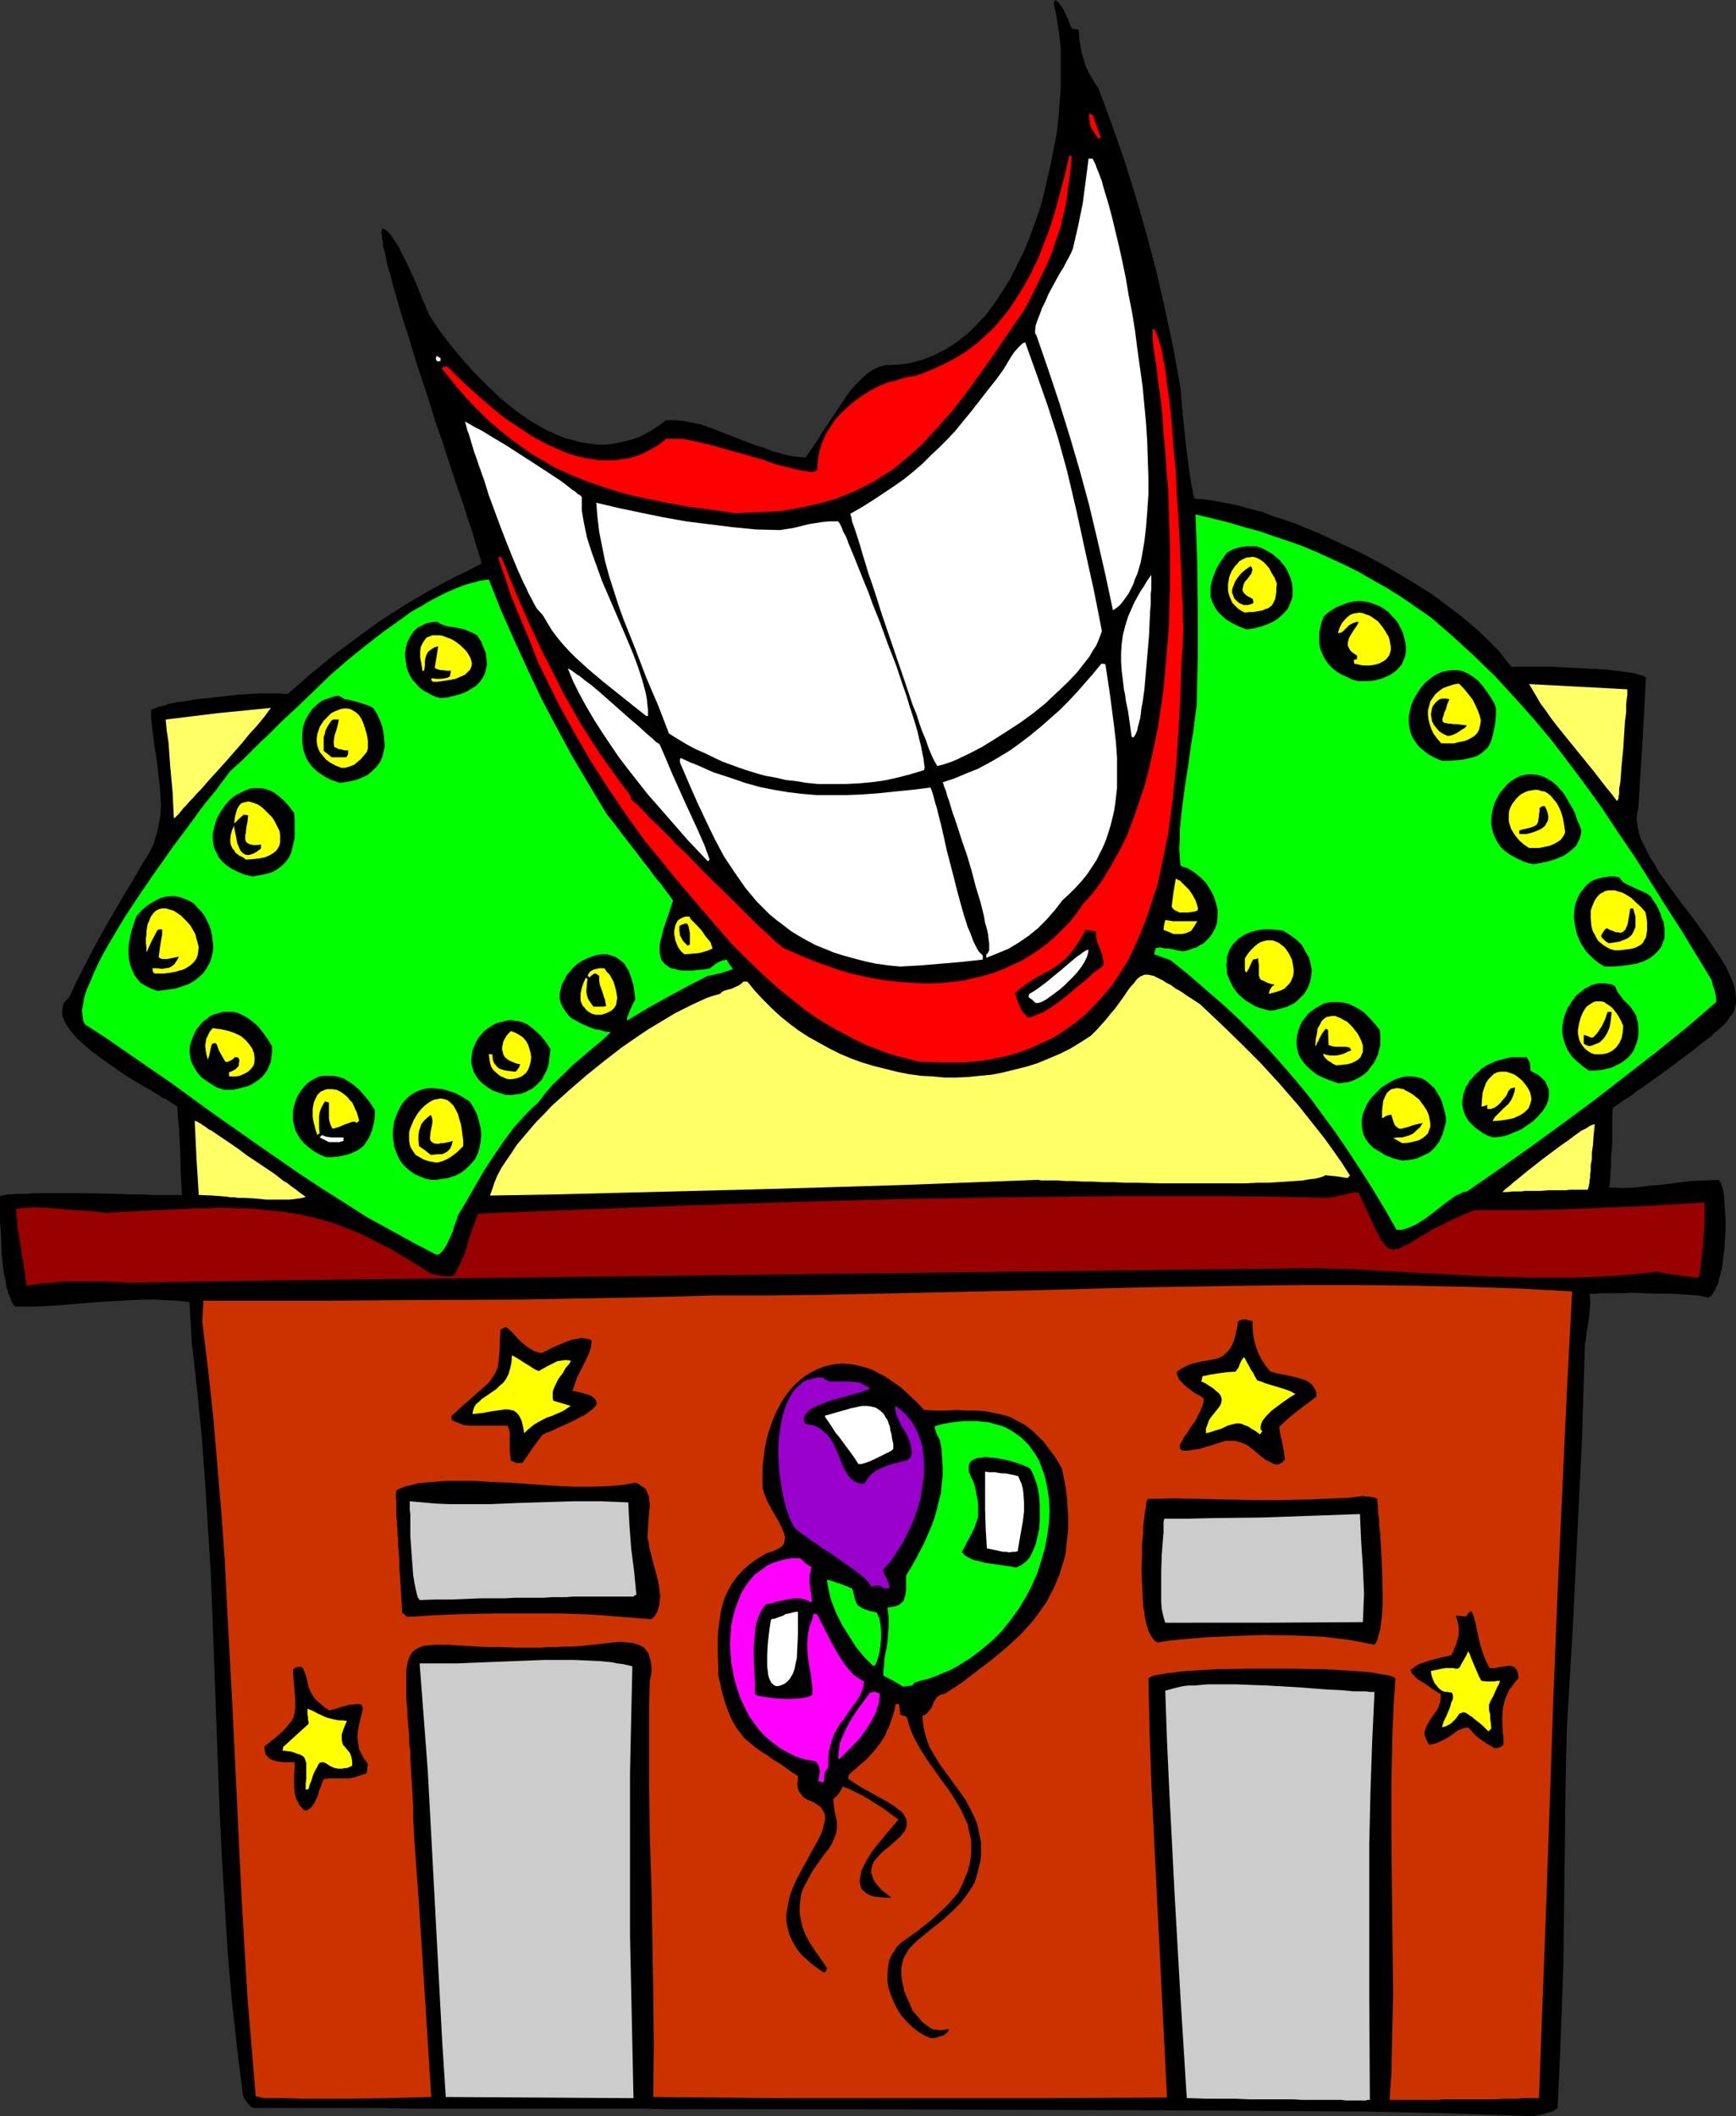
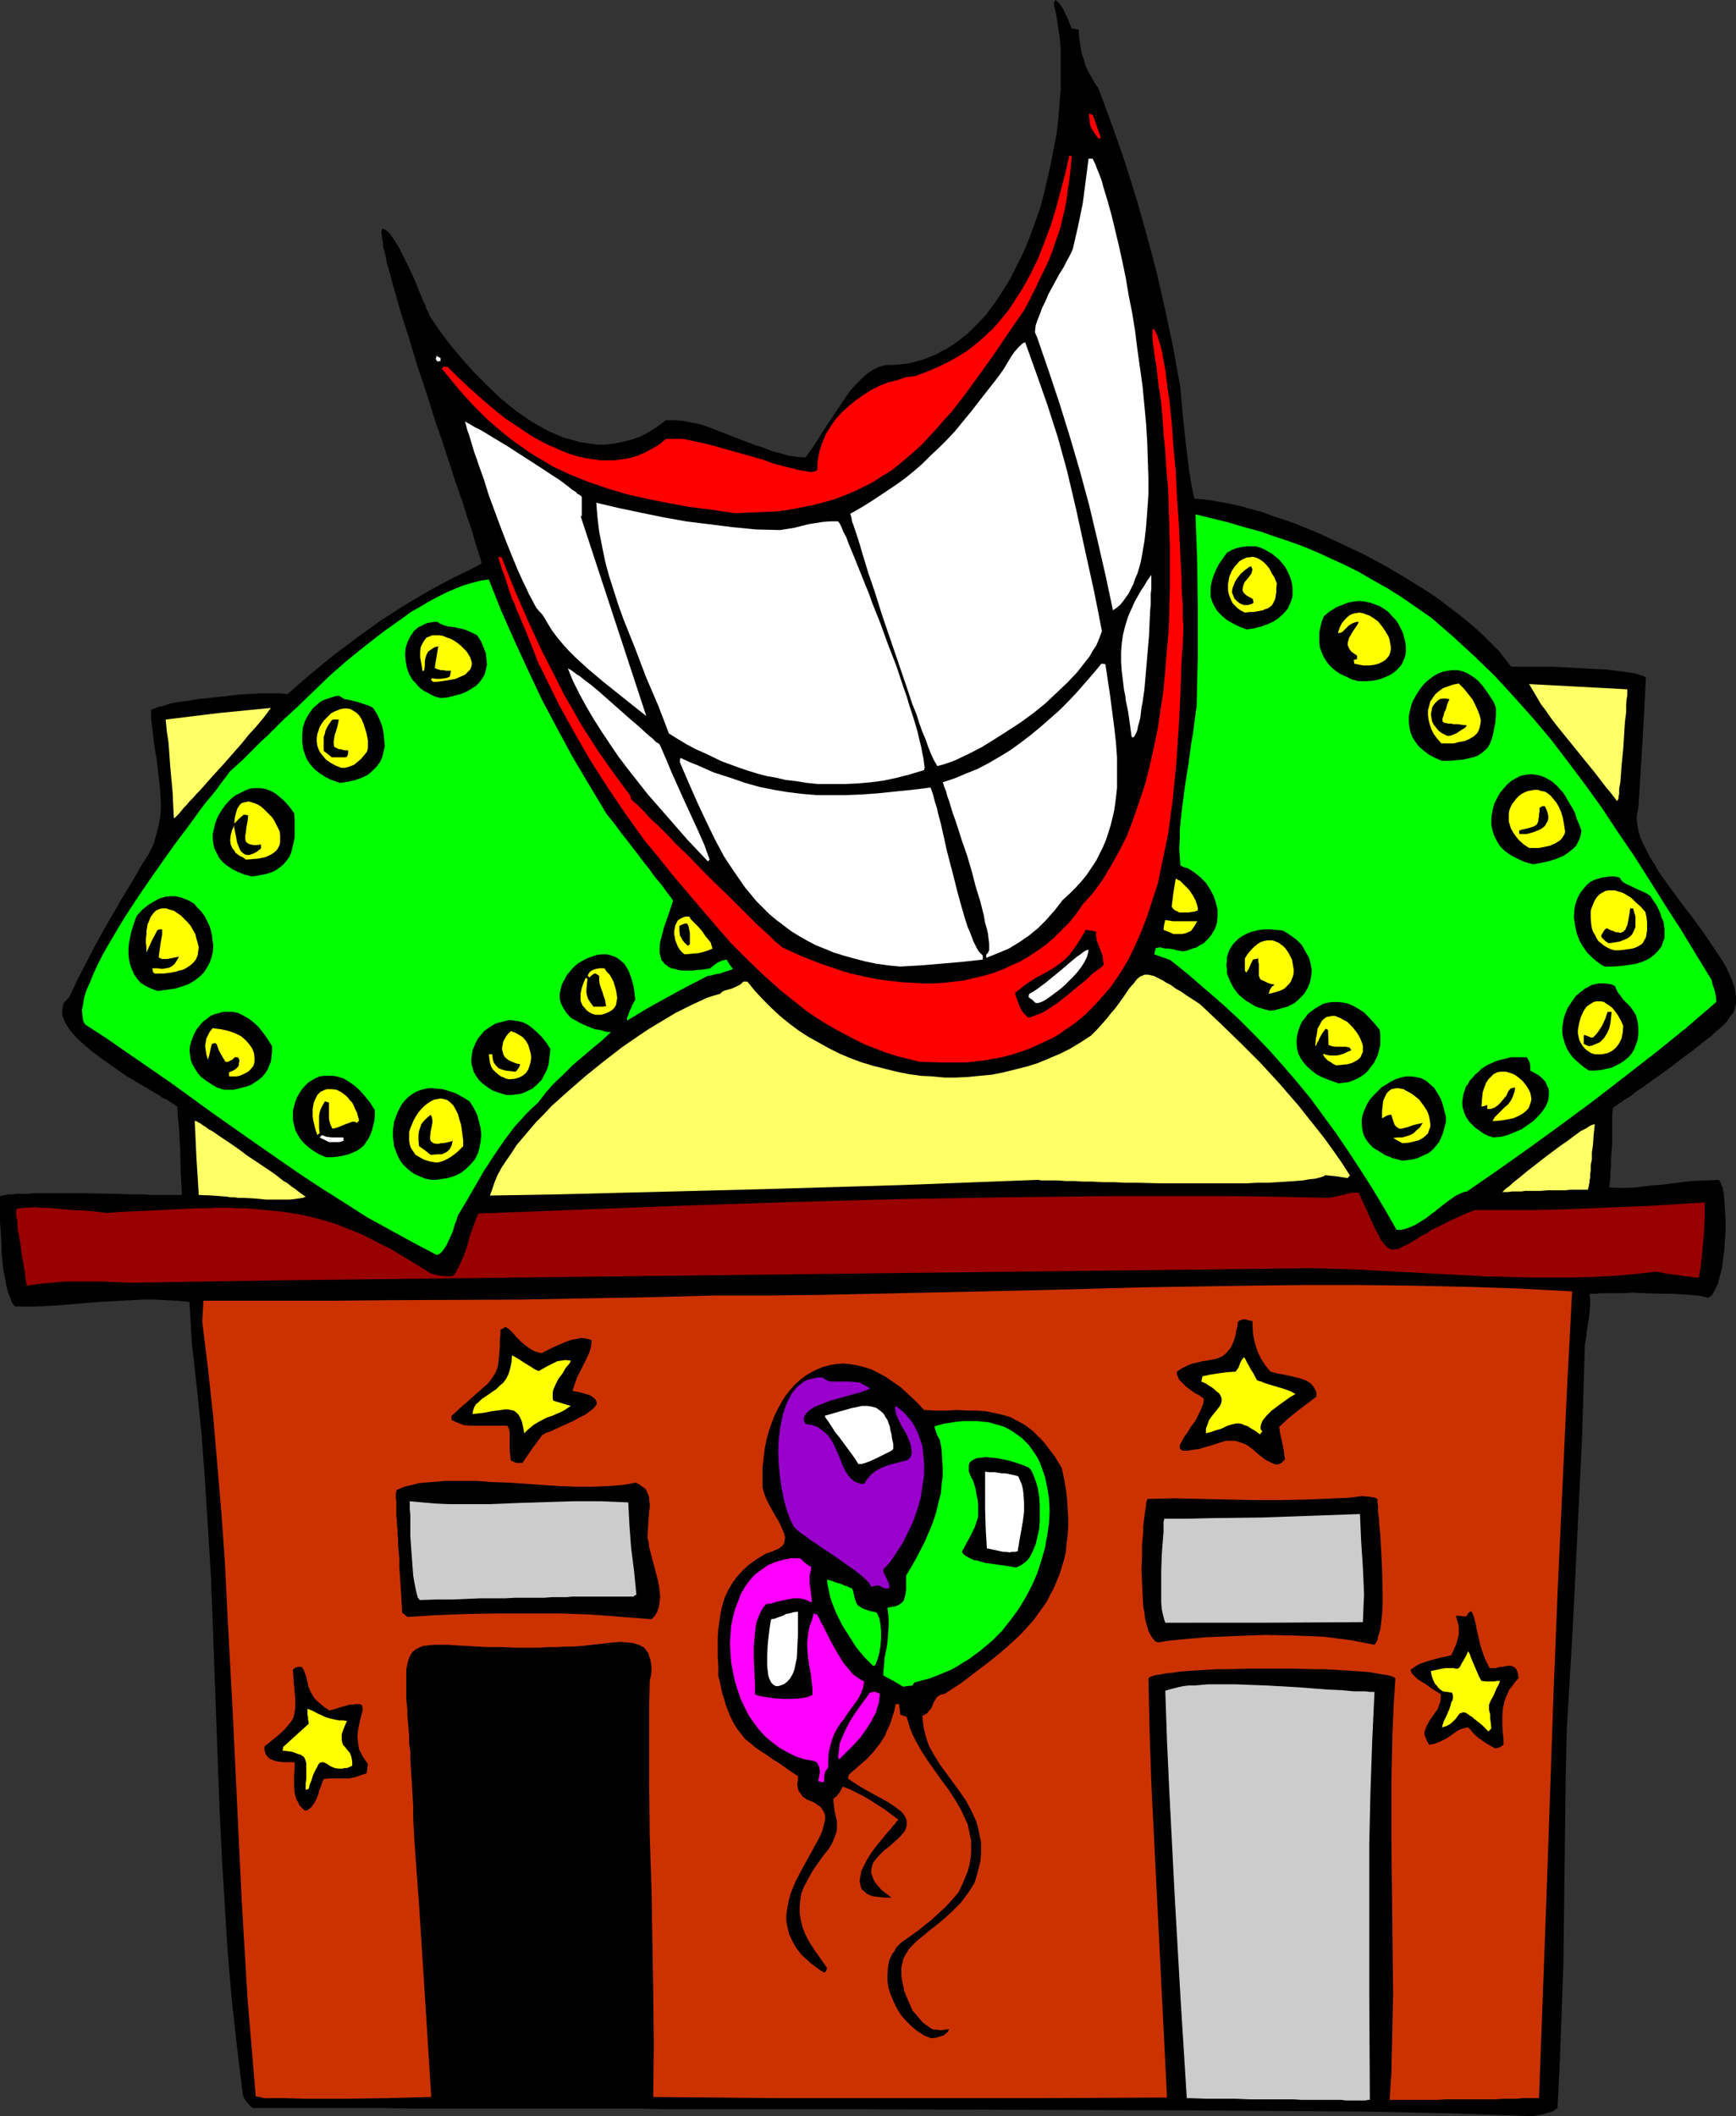
<svg xmlns="http://www.w3.org/2000/svg" xmlns:ns1="http://sodipodi.sourceforge.net/DTD/sodipodi-0.dtd" xmlns:ns2="http://www.inkscape.org/namespaces/inkscape" version="1.0" width="127.712mm" height="155.668mm" id="svg97" ns1:docname="Comedy Club.wmf">
  <rect width="100%" height="100%" fill="#333333" stroke="none" />
  <ns1:namedview id="namedview97" pagecolor="#ffffff" bordercolor="#000000" borderopacity="0.25" ns2:showpageshadow="2" ns2:pageopacity="0.0" ns2:pagecheckerboard="0" ns2:deskcolor="#d1d1d1" ns2:document-units="mm" />
  <defs id="defs1">
    <pattern id="WMFhbasepattern" patternUnits="userSpaceOnUse" width="6" height="6" x="0" y="0" />
  </defs>
  <path style="fill:#000000;fill-opacity:1;fill-rule:evenodd;stroke:none" d="m 70.456,586.091 -0.646,-0.323 -0.485,-0.485 -0.808,-0.97 -0.646,-0.97 -0.162,-0.485 -0.162,-0.323 -1.616,-13.089 -1.454,-13.089 -1.131,-13.089 -0.808,-13.089 -0.808,-13.089 -0.646,-13.25 -0.97,-26.178 -0.97,-26.339 -0.485,-13.089 -0.808,-12.927 -0.808,-13.089 -0.97,-13.089 -1.293,-12.927 -1.454,-12.927 -0.323,-5.656 -0.323,-5.656 -3.394,-0.323 -3.232,-0.162 -3.07,-0.162 h -3.232 l -6.141,0.323 -5.979,0.323 -5.817,0.485 -5.817,0.485 -5.817,0.323 H 4.202 L 3.394,362.287 2.909,360.995 2.262,359.379 1.778,357.601 1.454,355.662 0.97,353.4 0.485,348.875 0.323,344.189 0.162,341.927 0,339.665 v -1.939 -5.009 l 0.323,-0.323 h 0.485 l 0.646,-0.162 0.97,-0.162 h 1.131 l 1.131,-0.162 h 1.454 1.454 l 1.778,-0.162 h 1.778 3.717 4.202 4.202 l 8.726,0.162 4.04,0.162 h 3.878 l 1.778,0.162 h 1.778 1.454 5.656 l -0.323,-6.302 -0.162,-6.302 -0.323,-6.14 -0.323,-2.909 -0.162,-2.909 -0.485,-0.323 -0.646,-0.485 -0.808,-0.485 -0.97,-0.646 -1.131,-0.485 -1.131,-0.808 -1.454,-0.808 -1.293,-0.808 -3.07,-1.778 -3.232,-1.939 -3.232,-2.262 -3.232,-2.262 -3.07,-2.262 -2.586,-2.262 -1.293,-1.131 -1.131,-1.293 -0.97,-1.131 -0.808,-1.131 -0.646,-1.131 -0.485,-1.131 -0.323,-0.97 v -1.131 l 0.162,-0.97 0.162,-0.97 0.646,-0.808 0.97,-0.97 2.262,-4.848 2.424,-4.686 2.424,-4.686 2.586,-4.686 5.333,-9.211 2.747,-4.525 2.586,-4.525 0.97,-1.454 0.808,-1.293 1.293,-2.585 0.808,-2.747 0.646,-2.585 0.485,-2.747 0.162,-2.747 -0.162,-2.747 -0.162,-2.585 -0.646,-5.494 -0.323,-2.585 -0.485,-2.747 -0.646,-5.333 -0.323,-2.585 v -2.585 l 0.646,-0.162 0.646,-0.323 0.808,-0.323 0.97,-0.162 1.939,-0.646 2.262,-0.485 2.747,-0.323 2.747,-0.485 5.979,-0.646 5.817,-0.646 2.909,-0.162 2.747,-0.162 h 2.424 3.07 l 1.616,0.162 h 0.646 l 6.302,-5.494 6.302,-5.171 6.464,-4.848 6.464,-4.686 6.787,-4.363 6.787,-4.04 7.272,-3.878 3.717,-1.778 3.717,-1.939 v -0.323 -0.323 l -0.162,-0.485 -0.162,-0.646 -0.323,-0.808 -0.162,-0.808 -0.323,-0.808 -0.323,-1.131 -0.323,-0.97 -0.323,-1.293 -0.808,-2.585 -0.97,-2.747 -0.97,-3.232 -1.131,-3.232 -1.293,-3.717 -1.131,-3.555 -1.293,-3.878 -1.293,-4.04 -1.454,-4.04 -2.586,-8.241 -2.747,-8.241 -1.293,-4.201 -1.131,-3.878 -1.293,-3.878 -1.131,-3.717 -0.97,-3.393 -0.97,-3.393 -0.808,-3.07 -0.808,-2.747 -0.485,-2.585 -0.323,-1.131 -0.323,-1.131 v -0.97 l -0.162,-0.808 -0.162,-0.808 v -0.646 l -0.162,-0.646 0.162,-0.485 v -0.323 l 0.162,-0.323 0.323,0.162 0.485,0.162 0.323,0.323 0.485,0.323 0.808,0.97 0.97,1.454 0.97,1.454 0.97,1.939 0.97,1.939 0.97,1.939 1.939,4.201 0.808,2.101 0.808,1.939 0.646,1.616 0.485,0.808 0.162,0.808 0.646,1.131 0.162,0.646 0.162,0.323 1.293,1.939 1.293,1.939 2.909,3.878 3.232,3.878 3.555,4.04 3.717,3.717 3.878,3.717 4.202,3.393 2.101,1.454 2.101,1.454 2.262,1.293 2.262,1.293 2.262,0.97 2.262,0.97 2.424,0.646 2.262,0.646 2.424,0.323 2.262,0.323 h 2.424 l 2.424,-0.323 2.262,-0.485 2.586,-0.646 2.262,-0.808 2.424,-1.293 2.262,-1.454 2.424,-1.778 h 2.424 l 2.262,0.162 2.424,0.485 2.424,0.485 2.424,0.808 2.424,0.97 5.01,1.939 5.01,1.939 2.586,0.808 2.424,0.97 2.424,0.646 2.262,0.646 2.424,0.323 2.262,0.162 1.131,-1.616 1.293,-1.778 2.424,-3.878 2.586,-3.878 2.586,-3.878 1.293,-1.939 1.293,-1.778 1.454,-1.616 1.454,-1.454 1.616,-1.454 1.616,-1.131 1.778,-0.808 1.778,-0.485 h 1.778 l 1.939,-0.162 1.778,-0.162 1.778,-0.323 1.616,-0.485 1.778,-0.485 1.616,-0.646 1.616,-0.646 1.454,-0.808 1.616,-0.808 1.454,-0.97 1.454,-0.97 2.909,-2.262 2.586,-2.585 2.586,-2.747 2.262,-3.07 2.262,-3.393 2.101,-3.393 1.778,-3.555 1.939,-3.878 1.616,-3.878 1.454,-4.04 1.454,-4.04 1.131,-4.201 0.97,-4.201 0.97,-4.201 0.808,-4.201 0.808,-4.201 0.485,-4.201 0.323,-4.04 0.323,-4.04 V 20.845 17.129 13.574 L 294.591,10.019 294.106,6.787 293.622,3.717 292.975,0.97 293.137,0.485 293.46,0 l 0.808,0.646 0.646,0.808 0.646,0.97 0.485,0.97 0.97,2.101 0.485,1.293 0.485,1.131 1.939,0.323 0.162,2.424 0.323,2.101 0.323,1.939 0.646,1.939 0.485,1.778 0.97,1.939 1.131,1.939 0.646,1.131 0.808,1.131 3.717,10.019 3.555,10.18 3.232,10.342 2.909,10.18 2.747,10.342 2.424,10.665 2.262,10.665 1.939,10.827 0.646,7.433 0.808,7.756 0.97,7.756 0.646,4.04 0.808,3.878 2.424,0.162 2.424,0.323 2.586,0.485 2.747,0.485 2.747,0.646 2.909,0.808 3.07,0.808 2.909,1.131 3.07,0.97 3.232,1.131 6.302,2.585 6.302,2.909 6.464,3.07 6.302,3.393 5.979,3.555 5.979,3.717 2.747,1.939 2.747,2.101 2.586,1.939 2.586,2.101 2.262,1.939 2.262,2.101 2.101,2.101 2.101,2.101 1.616,2.101 1.616,2.101 h 5.656 2.586 2.747 l 3.07,0.162 6.302,0.323 3.07,0.162 3.07,0.162 2.747,0.323 2.424,0.323 1.131,0.162 1.131,0.162 0.808,0.162 0.97,0.323 0.646,0.162 0.485,0.162 0.485,0.323 0.162,0.162 -0.97,18.098 -1.131,18.098 -0.323,1.454 -0.162,1.454 0.162,1.616 0.323,1.778 0.485,1.778 0.808,1.778 0.97,1.939 0.97,1.939 1.293,1.939 1.131,2.101 2.909,4.04 3.07,4.201 3.232,4.201 3.07,4.201 2.747,4.04 2.586,3.878 1.131,1.939 0.808,1.778 0.808,1.778 0.646,1.778 0.323,1.616 0.162,1.616 v 1.454 l -0.323,1.454 -0.485,1.293 -0.97,1.131 -0.162,0.323 -0.323,0.485 -0.485,0.646 -0.646,0.646 -0.646,0.646 -0.97,0.808 -0.97,0.808 -0.97,0.97 -1.293,0.97 -1.293,0.97 -2.586,2.101 -2.909,2.101 -2.909,2.262 -2.909,2.101 -2.909,2.101 -2.747,1.939 -1.293,0.808 -1.131,0.97 -0.97,0.646 -1.131,0.646 -0.808,0.646 -0.808,0.485 -0.646,0.485 -0.485,0.323 -0.323,0.323 h -0.162 l -0.162,2.262 v 3.555 1.454 1.454 1.131 l -0.162,2.262 -0.162,1.939 v 2.262 l -0.162,1.293 v 1.293 l -0.162,1.616 -0.162,1.616 3.717,0.162 3.717,-0.162 3.717,-0.485 3.878,-0.323 7.595,-0.97 3.878,-0.162 4.04,-0.162 0.162,0.485 0.323,0.323 0.162,0.646 0.323,0.646 0.162,0.97 0.162,0.808 0.162,2.101 0.162,2.424 0.162,2.585 v 2.747 l -0.162,2.747 -0.162,2.747 -0.323,2.585 -0.323,2.585 -0.646,2.424 -0.485,2.101 -0.485,0.808 -0.323,0.808 -0.485,0.808 -0.323,0.646 -0.646,0.485 -0.485,0.323 -0.485,-0.162 -0.646,-0.162 -0.808,-0.162 -0.808,-0.162 -2.101,-0.162 -2.262,-0.162 -2.424,-0.162 h -2.909 l -5.494,-0.162 -2.909,-0.162 -2.586,0.162 h -2.424 -2.262 -1.939 l -0.808,0.162 h -0.646 -0.485 -0.485 -0.323 l -0.162,0.162 0.162,1.454 v 1.616 l -0.162,1.778 -0.162,1.778 -0.646,3.878 -0.162,1.778 -0.323,1.616 -0.808,26.339 -1.293,26.501 -1.293,26.501 -1.616,26.986 -0.323,13.089 -0.162,13.089 -0.162,13.089 -0.162,13.412 -0.162,13.25 -0.485,13.412 -0.485,13.25 -0.646,13.412 -0.646,0.485 -0.808,0.485 -1.778,0.485 -0.97,0.323 -0.97,0.162 -0.808,0.162 -0.646,0.162 -23.593,-0.808 -23.755,-0.485 -23.593,-0.162 -23.593,-0.162 -47.186,-0.162 -47.186,-0.162 h -25.209 -3.394 -11.473 -4.202 -9.049 l -4.848,-0.162 h -10.504 -5.656 -12.12 -6.625 -29.249 l -8.241,-0.162 z" id="path1" />
  <path style="fill:#cc3200;fill-opacity:1;fill-rule:evenodd;stroke:none" d="m 73.365,583.344 -1.131,-0.323 -1.131,-0.162 -1.131,-13.574 -1.131,-13.412 -0.808,-13.574 -0.808,-13.574 -1.293,-26.986 -0.646,-13.574 -0.646,-13.412 -1.454,-26.986 -0.646,-13.412 -0.97,-13.574 -1.131,-13.412 -1.131,-13.25 -1.454,-13.412 -1.616,-13.25 0.162,-2.909 0.162,-2.909 h 35.39 l 17.614,-0.162 35.39,-0.162 17.614,-0.323 17.776,-0.323 17.937,-0.485 h 14.867 l 14.705,-0.162 14.867,-0.323 15.029,-0.323 29.895,-0.646 29.895,-0.808 30.057,-0.485 14.867,-0.162 h 15.029 l 15.029,0.162 14.867,0.323 14.867,0.485 14.867,0.808 -1.454,27.794 -1.293,27.955 -1.293,27.955 -1.131,28.117 -1.939,56.072 -2.101,56.395 h -2.424 -0.97 -1.293 l -1.454,0.162 h -1.616 -2.101 l -2.262,0.162 h -2.909 -1.454 -3.394 -1.939 -4.04 l -2.262,0.162 h -5.01 -2.586 -5.817 l 0.485,-7.272 0.162,-7.433 0.162,-7.433 0.162,-7.272 -0.162,-14.705 -0.162,-14.705 -0.162,-14.543 v -14.705 l 0.162,-7.272 0.162,-7.272 0.323,-7.272 0.485,-7.272 -0.323,-0.323 -0.808,-0.323 -1.131,-0.323 -1.454,-0.162 -1.616,-0.323 -1.939,-0.323 -2.101,-0.162 -2.424,-0.162 -2.424,-0.162 -2.586,-0.162 -2.909,-0.162 h -2.747 l -6.141,-0.162 H 347.11 l -5.979,0.162 h -2.909 l -2.747,0.162 -2.586,0.162 -2.424,0.162 -2.262,0.162 -2.101,0.323 -1.778,0.162 -1.616,0.323 -1.293,0.162 -1.131,0.323 -0.646,0.323 -0.323,0.323 0.323,14.543 0.485,14.543 1.454,29.248 1.454,29.086 1.454,29.086 -36.036,0.162 h -35.875 -35.551 l -35.39,-0.323 0.162,-14.543 -0.162,-14.543 -0.485,-28.925 -0.485,-14.543 -0.162,-14.382 v -14.382 -7.272 l 0.162,-7.11 0.323,-1.454 0.162,-1.293 v -1.131 l -0.162,-1.131 -0.162,-0.97 -0.323,-0.808 -0.162,-0.808 -0.485,-0.646 -0.485,-0.646 -0.485,-0.485 -0.646,-0.323 -0.646,-0.323 -1.616,-0.485 -1.616,-0.162 -1.939,-0.162 -1.939,0.162 -4.363,0.485 -4.363,0.485 -2.262,0.162 h -2.101 l -2.586,0.162 h -2.424 l -2.424,0.162 h -6.464 l -4.04,-0.162 h -3.555 l -3.232,-0.162 -2.909,-0.162 -2.747,-0.162 -2.424,-0.162 h -2.101 -1.778 l -1.616,0.162 -1.454,0.162 -1.131,0.485 -0.97,0.485 -0.808,0.646 -0.646,0.97 -0.485,1.131 -0.323,1.293 -0.323,1.616 v 1.939 2.262 2.424 1.454 l 0.162,1.454 0.162,1.616 v 1.616 l 0.162,1.778 0.162,1.939 0.162,1.939 v 2.101 l 0.323,2.101 v 2.424 l 0.162,2.262 0.162,2.585 0.162,2.585 0.162,2.747 0.162,2.909 v 3.07 l 0.162,3.07 0.162,3.232 1.293,17.775 1.131,17.613 1.131,17.775 1.131,18.098 -11.958,0.323 -11.797,0.162 H 84.677 l -5.656,-0.162 z" id="path2" />
-   <path style="fill:#cccccc;fill-opacity:1;fill-rule:evenodd;stroke:none" d="m 123.945,583.021 -0.97,-15.028 -0.808,-15.19 -1.616,-30.379 -0.808,-15.19 -0.808,-15.028 -1.131,-14.866 -1.131,-14.866 h 3.232 3.394 3.717 l 3.878,-0.162 4.04,-0.162 4.04,-0.162 8.403,-0.323 4.04,-0.162 h 4.202 3.878 l 3.717,0.162 3.555,0.162 3.394,0.323 1.454,0.323 1.454,0.162 1.454,0.323 1.293,0.323 -0.323,14.866 -0.323,14.866 v 15.028 15.028 14.866 l 0.323,15.19 0.323,15.028 0.323,15.19 -26.179,-0.162 z" id="path3" />
  <path style="fill:#cccccc;fill-opacity:1;fill-rule:evenodd;stroke:none" d="m 330.95,583.344 h -0.97 l -1.778,-28.44 -1.616,-28.44 -1.454,-28.278 -0.646,-14.058 -0.485,-14.058 1.131,-0.323 1.131,-0.323 1.293,-0.323 1.454,-0.323 1.454,-0.162 h 1.778 l 1.616,-0.162 1.939,-0.162 h 3.717 4.202 l 4.202,0.162 4.363,0.162 8.565,0.485 4.202,0.323 4.202,0.323 3.717,0.162 3.394,0.323 h 1.616 1.616 l 1.293,0.162 h 1.293 l -0.646,13.897 -0.485,14.058 -0.323,14.22 v 14.058 28.602 l 0.162,28.602 h -0.323 -0.323 l -0.485,0.162 h -5.494 l -1.293,-0.162 h -4.686 -1.939 -4.363 l -2.424,-0.162 h -2.747 -3.07 -3.07 -3.394 l -3.717,-0.162 h -3.878 -4.202 z" id="path4" />
  <path style="fill:#000000;fill-opacity:1;fill-rule:evenodd;stroke:none" d="m 258.878,566.7 -1.939,-0.808 -1.778,-1.131 -1.616,-1.293 -1.454,-1.454 -1.454,-1.616 -1.131,-1.778 -0.97,-1.939 -0.808,-1.939 -0.646,-1.939 -0.323,-1.939 v -1.939 l 0.162,-2.101 0.323,-1.778 0.808,-1.778 0.646,-0.808 0.485,-0.97 0.646,-0.646 0.808,-0.808 4.363,-3.07 4.04,-3.232 1.939,-1.778 1.939,-1.778 1.778,-1.939 1.778,-2.101 0.97,-1.939 0.808,-1.939 0.808,-1.939 0.485,-1.778 0.323,-1.778 0.162,-1.778 v -1.616 -1.616 l -0.323,-1.454 -0.323,-1.616 -0.323,-1.454 -0.646,-1.454 -1.293,-2.747 -1.616,-2.747 -1.778,-2.747 -1.939,-2.585 -3.878,-5.494 -1.778,-2.747 -1.616,-2.909 -0.808,-1.616 -0.646,-1.616 -0.485,-1.616 -0.485,-1.616 -0.97,-0.323 -0.808,-0.323 -0.162,-1.454 -0.162,-1.454 h -0.97 l -0.323,1.778 -0.485,1.454 -0.485,1.616 -0.485,1.293 -0.646,1.293 -0.485,1.293 -1.454,2.262 -1.778,2.262 -1.939,2.101 -2.262,1.939 -1.293,1.131 -1.293,1.131 -0.162,0.485 -0.162,0.646 1.616,1.131 1.778,1.131 3.717,2.101 3.878,2.101 1.939,1.293 1.939,1.454 0.646,0.808 0.485,0.808 0.323,0.808 v 0.646 0.808 l -0.162,0.646 -0.323,0.808 -0.485,0.646 -1.131,1.293 -1.293,1.131 -1.454,1.293 -1.454,1.131 -1.293,1.293 -1.131,1.293 -0.485,0.646 -0.323,0.808 -0.162,0.646 -0.162,0.808 v 0.808 l 0.323,0.808 0.323,0.97 0.485,0.808 0.808,0.97 0.97,1.131 1.293,0.97 1.454,1.131 h -1.778 l -1.616,-0.162 -1.454,-0.162 -1.131,-0.323 -0.97,-0.485 -0.646,-0.646 -0.646,-0.485 -0.323,-0.808 -0.162,-0.808 -0.162,-0.808 0.162,-0.808 0.162,-0.97 0.162,-0.97 0.485,-0.97 0.97,-1.939 1.293,-2.101 1.454,-1.939 1.454,-1.778 1.454,-1.778 1.293,-1.454 0.485,-0.646 0.485,-0.485 0.323,-0.485 0.323,-0.323 0.323,-0.323 v 0 l -3.878,-2.909 -4.04,-2.585 -1.939,-1.131 -1.939,-0.97 -1.939,-0.97 -1.778,-0.646 -0.485,0.97 -0.485,0.808 -0.646,0.808 -0.97,0.808 v 0.97 l 0.162,0.808 0.162,1.616 0.323,1.454 0.323,1.293 v 1.454 0.808 l -0.162,0.97 -0.323,0.97 -0.485,1.131 -0.485,1.131 -0.808,1.293 -1.778,2.262 -1.616,2.262 -1.293,1.939 -1.131,2.101 -0.97,1.778 -0.808,1.939 -0.323,1.939 -0.162,1.778 v 1.939 l 0.323,1.939 0.485,1.939 0.808,2.101 1.131,2.101 1.454,2.262 1.616,2.262 1.778,2.585 -0.162,0.646 -0.162,0.323 -0.162,0.162 -0.323,0.162 -1.293,-0.808 -1.293,-0.97 -1.131,-0.808 -0.97,-0.97 -0.97,-0.808 -0.808,-0.808 -1.454,-1.939 -0.97,-1.778 -0.808,-1.778 -0.485,-1.939 -0.323,-1.778 v -1.778 l 0.323,-1.939 0.323,-1.778 0.485,-1.939 0.646,-1.616 0.808,-1.939 1.778,-3.393 1.778,-3.232 1.778,-3.232 0.808,-1.454 0.646,-1.293 0.646,-1.454 0.323,-1.293 0.323,-1.293 0.162,-1.131 -0.162,-0.97 -0.485,-0.97 -0.646,-0.97 -0.97,-0.646 -0.646,-0.485 -0.646,-0.323 -0.808,-0.323 -0.808,-0.323 -0.646,-0.485 -0.485,-0.323 -0.646,-0.97 -0.485,-0.646 -0.162,-0.646 -0.162,-0.808 v -0.646 l 0.162,-0.808 v -1.131 l -2.424,-1.616 -2.262,-1.616 -0.97,-0.646 -1.131,-0.646 -1.778,-1.293 -1.778,-1.131 -1.616,-1.131 -1.293,-1.131 -1.454,-1.131 -1.131,-1.454 -1.131,-1.454 -0.97,-1.616 -0.97,-1.939 -0.808,-2.101 -0.485,-1.293 -0.323,-1.293 -0.485,-1.454 -0.323,-1.454 -0.323,-1.616 -0.485,-1.778 v -2.747 l -0.162,-2.747 v -5.171 l 0.162,-2.424 0.323,-2.262 0.323,-2.262 0.485,-2.101 0.646,-2.101 0.97,-2.101 1.131,-1.939 1.293,-1.778 1.616,-1.778 1.778,-1.616 2.262,-1.616 2.424,-1.454 0.97,-0.323 0.97,-0.323 0.646,-0.323 0.808,-0.323 0.97,-0.646 0.646,-0.808 0.162,-0.808 0.162,-0.97 -0.323,-1.131 -0.485,-1.131 -0.485,-1.131 -0.646,-1.293 -0.808,-1.293 -0.808,-1.454 -0.808,-1.454 -0.808,-1.616 -0.646,-1.616 -0.485,-1.778 v -2.747 -2.747 l 0.323,-2.747 0.323,-2.585 0.485,-2.424 0.646,-2.424 0.808,-2.262 0.808,-2.101 0.97,-1.939 0.97,-1.778 1.131,-1.778 1.293,-1.616 1.293,-1.454 1.454,-1.293 1.454,-1.131 1.616,-0.97 1.616,-0.808 1.616,-0.646 1.778,-0.485 1.778,-0.323 1.939,-0.162 1.939,0.162 1.939,0.323 1.939,0.485 2.101,0.646 1.939,0.97 2.101,1.131 2.101,1.454 2.101,1.454 2.101,1.939 2.262,2.101 2.101,2.262 3.232,0.162 h 3.07 l 2.909,-0.162 2.747,0.162 h 2.586 l 2.424,0.162 2.424,0.485 2.262,0.485 2.262,0.646 2.101,1.131 2.101,1.131 2.101,1.616 0.97,0.97 0.97,0.97 1.131,1.131 0.97,1.293 0.97,1.293 1.131,1.454 0.97,1.616 0.97,1.616 0.646,3.07 0.485,2.747 0.323,2.747 0.162,2.747 0.162,2.424 v 2.585 l -0.162,2.424 -0.323,2.262 -0.162,2.262 -0.485,2.101 -0.646,2.101 -0.646,2.101 -0.808,1.939 -0.808,1.939 -0.97,1.778 -0.97,1.939 -2.424,3.393 -1.293,1.778 -1.454,1.616 -1.454,1.616 -1.616,1.616 -3.394,3.07 -3.717,3.07 -4.04,3.07 -4.202,3.232 -4.686,3.07 -0.646,0.162 -0.646,0.162 -0.485,0.323 -0.485,0.323 -0.485,0.808 -0.485,0.808 -0.323,0.97 -0.485,0.808 -0.485,0.485 -0.323,0.485 -0.646,0.485 -0.808,0.323 0.162,1.616 0.162,1.454 0.323,1.454 0.323,1.293 0.485,1.454 0.485,1.293 1.454,2.585 1.616,2.585 1.778,2.424 1.778,2.424 1.778,2.424 1.778,2.585 1.454,2.747 1.293,2.747 0.485,1.454 0.323,1.454 0.323,1.616 0.323,1.616 v 1.616 1.778 l -0.162,1.778 -0.485,1.939 -0.485,1.939 -0.646,2.101 -0.97,1.616 -0.97,1.454 -0.97,1.293 -0.97,1.293 -2.262,2.262 -2.101,1.939 -2.101,1.778 -2.101,1.616 -1.939,1.616 -1.778,1.454 -1.616,1.616 -0.646,0.808 -0.485,0.808 -0.485,0.808 -0.485,0.97 -0.162,0.97 -0.323,1.131 v 1.131 1.293 l 0.162,1.293 0.323,1.454 0.323,1.616 0.646,1.616 0.808,1.778 0.808,1.939 0.97,1.131 0.97,1.131 0.97,1.131 1.131,0.808 1.131,0.808 0.646,0.323 h 0.808 l 0.808,0.162 h 0.808 l 0.97,-0.162 0.97,-0.162 -0.323,0.808 -0.646,0.485 -0.485,0.485 -0.646,0.162 -1.454,0.485 z" id="path5" />
  <path style="fill:#000000;fill-opacity:1;fill-rule:evenodd;stroke:none" d="m 84.677,503.356 -0.808,-0.808 -0.646,-0.646 -0.323,-0.808 -0.485,-0.808 -0.485,-1.778 -0.162,-1.778 v -1.778 -1.616 l 0.162,-1.778 v -1.616 h -3.07 l -1.454,-0.162 -1.293,-0.323 -1.131,-0.485 -0.323,-0.323 -0.485,-0.485 -0.323,-0.485 -0.162,-0.646 -0.162,-0.646 v -0.808 l 1.778,-1.454 1.616,-1.293 1.293,-1.131 1.131,-1.131 0.808,-0.97 0.808,-0.97 0.485,-0.808 0.323,-0.97 0.162,-0.97 0.162,-1.131 v -1.293 -1.293 l -0.162,-1.616 -0.162,-1.939 -0.162,-1.939 -0.162,-2.424 0.485,-0.485 0.323,-0.162 0.646,-0.162 h 0.323 0.646 l 0.485,0.646 0.323,0.808 0.485,1.293 0.323,1.454 0.323,1.454 0.646,1.454 0.485,0.808 0.485,0.808 0.808,0.808 0.97,0.808 1.131,0.97 1.293,0.808 1.778,-0.485 1.454,-0.485 1.293,-0.323 0.97,-0.323 h 0.97 l 0.808,-0.162 h 0.646 0.485 l 0.323,0.162 0.323,0.162 v 0.323 l 0.162,0.323 v 0.808 l -0.323,1.131 -0.323,1.293 -0.323,1.454 -0.323,1.616 -0.162,1.616 0.162,1.939 0.162,0.808 0.162,0.97 0.485,0.97 0.485,0.97 0.646,0.97 0.808,1.131 -0.162,1.131 -0.162,1.454 -0.97,0.323 -0.97,0.323 -1.454,0.485 -1.616,0.323 h -1.293 -1.454 -1.293 -1.454 l -1.454,0.162 -0.485,1.131 -0.485,1.454 -0.323,0.646 -0.162,0.808 -0.485,1.293 -0.646,1.293 -0.808,1.131 -0.323,0.323 -0.485,0.323 -0.485,0.323 z" id="path6" />
  <path style="fill:#ffff00;fill-opacity:1;fill-rule:evenodd;stroke:none" d="m 85,497.539 v -1.616 l 0.162,-1.454 v -1.293 -2.101 -0.808 l -0.162,-0.646 -0.162,-0.485 -0.323,-0.646 -0.485,-0.323 -0.485,-0.323 -0.646,-0.162 -0.808,-0.323 -0.97,-0.323 -1.131,-0.162 -1.454,-0.162 0.162,-0.485 v -0.485 l 7.11,-6.464 v -0.646 l -0.162,-0.485 v -0.323 -0.485 l -0.162,-0.646 v -0.808 -0.808 l 0.808,0.323 0.808,0.323 1.131,0.646 1.131,0.485 0.97,0.485 0.97,0.323 1.293,0.323 0.808,0.162 0.808,0.162 h 1.131 l 1.131,0.162 -0.646,1.454 -0.485,1.293 -0.323,0.97 v 0.97 0.646 l 0.162,0.646 0.162,0.646 0.323,0.323 0.808,0.97 0.808,0.97 0.323,0.808 0.162,0.646 0.162,0.97 v 1.131 l -0.646,0.323 -0.808,0.323 h -0.646 l -0.646,0.162 h -1.131 l -0.97,-0.162 -0.808,-0.323 -0.646,-0.323 -0.646,-0.485 -0.646,-0.323 -0.485,-0.162 h -0.323 l -0.646,0.162 -0.485,0.646 -0.162,0.485 -0.323,0.485 -0.323,0.646 -0.323,0.646 -0.323,0.808 -0.323,1.131 -0.485,1.131 -0.323,1.293 -0.485,0.162 z" id="path7" />
  <path style="fill:#ff00ff;fill-opacity:1;fill-rule:evenodd;stroke:none" d="m 228.498,495.438 -0.646,-0.162 h -0.323 l 0.323,-1.939 0.162,-0.808 -0.162,-0.808 -0.162,-0.646 -0.323,-0.646 -0.323,-0.485 -0.646,-0.323 -2.747,-0.485 -2.424,-0.808 -2.262,-1.131 -2.262,-1.293 -1.939,-1.454 -1.939,-1.616 -1.778,-1.939 -1.454,-1.939 -1.454,-2.101 -1.131,-2.262 -1.131,-2.424 -0.808,-2.424 -0.808,-2.585 -0.485,-2.424 -0.485,-2.585 -0.162,-2.585 -0.162,-2.585 0.162,-2.424 0.162,-2.585 0.485,-2.262 0.646,-2.424 0.808,-2.101 0.808,-2.101 1.131,-1.939 1.293,-1.778 1.454,-1.616 1.778,-1.293 1.778,-1.293 1.939,-0.808 2.101,-0.646 2.424,-0.485 h 1.293 1.131 l 0.485,0.323 0.323,0.323 0.646,0.646 0.646,0.485 0.485,0.323 0.646,0.323 -0.162,1.131 -0.323,1.131 v 2.262 l 0.323,2.262 0.162,1.454 0.162,1.293 -0.162,0.162 -0.162,0.162 -0.808,-0.485 -0.808,-0.323 -0.646,-0.162 -0.808,-0.162 h -1.778 l -1.616,0.323 -3.07,0.646 -1.454,0.485 -1.454,0.162 -0.808,0.97 -0.646,1.131 -0.646,1.454 -0.485,1.293 -0.323,1.616 -0.162,1.616 -0.162,1.778 -0.162,1.778 v 3.555 l 0.162,3.555 0.162,3.393 v 1.616 1.293 l 0.646,0.323 0.646,0.162 0.808,0.162 0.97,0.162 2.262,0.323 2.586,0.162 h 2.424 l 2.262,-0.162 1.131,-0.162 0.808,-0.162 0.808,-0.323 0.646,-0.323 v -1.616 l -0.162,-1.454 -0.323,-2.747 -0.485,-2.585 -0.323,-2.424 -0.162,-2.585 v -1.293 l 0.162,-1.454 0.162,-1.293 0.323,-1.616 0.646,-1.616 0.485,-1.939 0.485,0.162 0.485,0.162 0.162,0.323 0.323,0.485 0.485,1.131 0.646,1.131 0.646,1.293 1.454,2.909 1.616,2.909 1.778,2.909 0.97,1.293 0.97,1.131 0.97,1.131 1.131,0.808 0.97,0.646 0.97,0.485 -0.323,1.616 -0.485,1.454 -0.646,1.293 -0.808,1.293 -1.778,2.424 -0.808,1.131 -0.808,1.293 -0.97,1.131 -0.808,1.293 -0.808,1.454 -0.646,1.616 -0.485,1.616 -0.485,1.939 -0.162,2.101 v 2.262 l -0.323,0.485 -0.323,0.323 -0.323,0.646 v 0.323 l -0.162,0.646 v 1.454 l -0.323,0.162 v 0.162 z" id="path8" />
  <path style="fill:#ff00ff;fill-opacity:1;fill-rule:evenodd;stroke:none" d="m 233.023,488.652 0.162,-1.293 0.162,-1.454 0.162,-1.293 0.485,-1.131 0.97,-2.262 1.131,-2.262 1.293,-2.101 1.454,-2.101 3.07,-4.201 h 0.485 l 0.323,-0.162 h 0.646 l 0.485,0.162 0.323,0.162 0.485,0.162 -0.162,1.293 -0.162,1.454 -0.485,1.293 -0.323,1.293 -0.646,1.131 -0.646,1.293 -1.454,2.262 -1.616,2.262 -1.939,2.101 -1.939,1.939 -1.939,1.939 -0.162,-0.323 z" id="path9" />
  <path style="fill:#000000;fill-opacity:1;fill-rule:evenodd;stroke:none" d="m 415.627,486.066 -2.262,-1.293 -2.101,-1.454 -0.97,-0.808 -0.808,-0.808 -0.646,-0.808 -0.646,-0.646 -1.454,0.323 -1.293,0.485 -1.131,0.808 -1.131,0.808 -1.293,0.808 -1.293,0.646 -1.616,0.646 -1.616,0.323 -0.646,-1.131 -0.323,-0.808 -0.323,-0.808 v -0.808 l 0.323,-0.97 0.323,-0.808 0.808,-1.454 1.131,-1.616 1.131,-1.616 0.323,-0.97 0.323,-0.808 0.162,-1.131 v -1.131 l -1.293,-0.808 -1.293,-0.808 -1.293,-0.97 -1.293,-0.808 -1.293,-0.808 -0.808,-0.808 -0.808,-0.808 -0.162,-0.485 -0.162,-0.485 1.131,-0.808 1.293,-0.808 1.454,-0.485 1.454,-0.485 3.07,-0.808 1.454,-0.323 1.454,-0.323 0.485,-0.97 0.323,-0.808 0.646,-1.454 0.323,-1.293 0.323,-1.131 v -1.131 -1.131 l -0.323,-1.454 -0.485,-1.616 h 0.808 l 1.131,0.162 h 0.485 0.485 l 0.323,-0.485 0.162,-0.323 0.323,-0.323 0.323,-0.162 0.323,-0.162 0.646,1.616 0.485,1.778 0.323,1.778 0.485,2.101 0.485,2.101 0.646,2.101 0.808,2.101 1.131,2.262 h 1.616 l 1.293,-0.323 h 0.646 l 0.646,-0.162 1.131,-0.162 h 0.646 l 0.323,0.162 0.485,0.162 0.323,0.323 0.323,0.323 0.323,0.646 0.162,0.808 0.162,0.97 -0.97,1.131 -0.808,1.131 -0.808,0.97 -0.485,1.131 -0.485,0.97 -0.323,0.97 -0.485,2.101 -0.162,2.101 v 2.424 l 0.162,2.585 0.162,1.454 v 1.616 l -0.485,0.323 -0.485,0.323 -0.323,0.162 h -0.323 l -0.323,0.162 z" id="path10" />
  <path style="fill:#ffff00;fill-opacity:1;fill-rule:evenodd;stroke:none" d="m 413.85,481.38 -0.97,-0.97 -0.808,-0.808 -0.808,-0.646 -0.808,-0.646 -0.646,-0.485 -0.485,-0.485 -0.646,-0.323 -0.323,-0.323 -0.808,-0.485 -0.646,-0.162 -0.485,0.162 -0.485,0.162 -0.323,0.323 -0.808,1.131 -0.485,0.485 -0.646,0.646 -0.646,0.485 -0.97,0.485 -1.131,0.323 0.485,-1.616 0.646,-1.293 0.485,-1.131 0.485,-1.131 0.323,-0.97 0.162,-0.808 0.323,-0.485 0.162,-0.646 v -0.485 -0.323 l -0.162,-0.485 -0.162,-0.323 h -0.485 l -0.646,-0.162 h -0.646 l -0.646,-0.162 -0.808,-0.485 -0.646,-0.646 -0.323,-0.485 -0.485,-0.485 -0.323,-0.646 -0.323,-0.808 -0.323,-0.97 -0.162,-1.131 1.616,-0.323 1.454,-0.323 1.131,-0.162 h 0.808 0.808 0.485 l 0.485,0.162 h 0.646 l 0.323,-0.162 0.323,-0.323 0.162,-0.323 0.323,-0.646 0.485,-0.808 0.646,-1.131 0.323,-0.646 0.323,-0.808 0.485,0.808 0.323,0.97 0.808,1.939 0.97,2.262 0.485,1.131 0.646,1.131 1.293,0.162 h 1.131 1.131 l 0.808,-0.162 h 0.808 l -0.323,0.97 -0.485,0.808 -0.646,1.454 -0.485,1.131 -0.485,0.808 -0.323,0.646 -0.162,0.485 -0.162,0.323 v 0.323 0.808 0.323 l 0.162,0.646 0.162,0.646 v 1.131 l 0.162,1.131 0.162,1.616 -0.323,0.323 z" id="path11" />
  <path style="fill:#ffffff;fill-opacity:1;fill-rule:evenodd;stroke:none" d="m 215.732,468.776 -0.646,-0.323 -0.646,-0.646 -0.485,-0.97 -0.323,-0.97 -0.162,-1.293 -0.162,-1.293 v -3.07 l 0.162,-3.07 0.162,-1.454 0.162,-1.454 0.162,-1.293 0.162,-1.131 0.162,-0.97 0.162,-0.646 0.97,-0.162 0.808,-0.323 1.454,-0.485 0.808,-0.485 0.97,-0.162 1.131,-0.323 1.293,-0.162 v 2.909 3.232 l -0.162,3.393 -0.162,3.393 -0.323,1.454 -0.323,1.616 -0.485,1.293 -0.646,1.131 -0.808,0.97 -0.808,0.646 -1.131,0.485 -0.646,0.162 z" id="path12" />
  <path style="fill:#00ff00;fill-opacity:1;fill-rule:evenodd;stroke:none" d="m 251.122,468.937 -2.747,-1.616 -2.747,-1.454 v -1.454 l 0.162,-1.131 0.162,-2.424 0.485,-2.262 0.323,-2.101 0.162,-2.101 0.162,-2.262 v -1.131 -1.293 l -0.162,-1.293 -0.162,-1.454 0.97,-0.162 0.97,-0.162 0.646,-0.162 0.646,-0.323 0.485,-0.323 0.485,-0.485 0.323,-0.323 0.162,-0.646 0.323,-1.131 0.162,-1.454 v -3.717 l 1.454,-2.424 1.293,-2.262 2.424,-4.686 0.97,-2.262 0.97,-2.262 0.808,-2.262 0.646,-2.262 0.485,-2.101 0.646,-2.424 0.162,-2.262 0.323,-2.424 v -2.424 l -0.162,-2.585 -0.162,-2.585 -0.485,-2.585 -0.485,-0.808 -0.323,-0.646 -0.162,-0.485 -0.162,-0.485 -0.162,-0.485 -0.162,-0.808 2.262,-0.646 1.939,-0.323 2.101,-0.323 1.778,-0.162 h 1.939 1.778 l 1.616,0.162 1.616,0.162 1.616,0.485 1.293,0.323 1.454,0.485 1.293,0.646 1.293,0.808 1.131,0.808 1.131,0.808 0.97,0.97 0.97,0.97 0.808,1.131 0.808,1.131 0.808,1.293 0.646,1.293 0.485,1.293 0.97,2.747 0.646,3.07 0.485,3.07 0.162,3.232 -0.162,3.393 -0.485,3.393 -0.646,3.555 -0.97,3.393 -1.131,3.555 -1.454,3.393 -1.778,3.393 -1.939,3.232 -2.262,3.07 -2.424,3.07 -2.747,2.747 -3.07,2.585 -3.232,2.424 -1.616,0.97 -1.778,1.131 -1.778,0.97 -1.939,0.808 -1.939,0.808 -2.101,0.808 -1.939,0.485 -2.262,0.646 -0.485,0.808 -1.454,0.162 z" id="path13" />
  <path style="fill:#00ff00;fill-opacity:1;fill-rule:evenodd;stroke:none" d="m 242.557,462.959 -1.131,-1.131 -1.131,-1.131 -2.262,-2.747 -1.939,-3.07 -1.939,-3.07 -1.616,-3.232 -1.293,-3.232 -0.485,-1.616 -0.323,-1.616 -0.323,-1.454 -0.162,-1.454 0.808,0.162 0.485,0.162 1.293,0.485 0.646,0.162 0.97,0.323 0.646,0.323 0.646,0.162 0.646,0.323 0.808,0.323 0.323,0.808 0.162,0.808 0.323,1.293 0.323,0.97 0.485,0.808 0.97,0.646 0.97,0.485 0.646,0.162 0.808,0.323 0.97,0.162 0.97,0.323 0.323,0.808 0.323,0.646 0.323,1.778 0.162,1.778 v 2.101 l -0.162,2.101 -0.323,1.939 -0.485,1.778 -0.646,1.616 -0.323,0.162 h -0.162 -0.162 z" id="path14" />
  <path style="fill:#000000;fill-opacity:1;fill-rule:evenodd;stroke:none" d="m 321.901,456.656 -0.646,-0.323 -0.485,-0.485 -0.485,-0.646 -0.485,-0.808 -0.485,-0.97 -0.323,-1.131 -0.323,-1.131 -0.323,-1.454 -0.162,-1.454 -0.323,-1.616 -0.162,-3.232 -0.162,-3.393 -0.162,-3.717 0.162,-3.555 v -3.393 l 0.323,-3.232 v -1.616 l 0.162,-1.454 0.162,-1.293 0.162,-1.131 0.162,-1.131 0.162,-0.808 v -0.808 l 0.162,-0.485 0.162,-0.485 0.162,-0.162 7.433,-0.162 7.272,0.162 7.433,0.162 7.433,0.162 h 7.433 l 7.433,-0.162 7.595,-0.323 3.878,-0.162 3.878,-0.485 0.97,0.162 h 0.808 l 0.646,0.162 h 0.485 l 0.485,0.162 0.646,0.323 v 0.485 0.485 l 0.162,0.808 v 0.808 0.97 l 0.162,1.131 0.162,1.131 v 1.293 l 0.323,2.747 0.162,3.07 0.162,3.232 0.162,3.232 0.162,6.625 v 3.232 l -0.162,2.909 -0.323,2.747 -0.162,1.293 -0.323,1.131 -0.323,0.97 -0.162,0.97 -0.485,0.808 -0.323,0.485 -3.232,-0.646 -3.394,-0.646 -3.717,-0.485 -3.878,-0.485 -4.04,-0.162 -4.202,-0.162 -8.241,-0.162 -8.403,0.323 -3.878,0.162 -3.878,0.162 -3.717,0.323 -3.555,0.323 -3.232,0.323 z" id="path15" />
  <path style="fill:#000000;fill-opacity:1;fill-rule:evenodd;stroke:none" d="m 113.279,449.546 -0.808,-0.646 -0.323,-0.323 -0.323,-0.162 -0.162,-2.909 -0.162,-2.747 -0.162,-2.585 -0.162,-2.424 -0.162,-2.262 v -2.101 l -0.162,-1.939 -0.162,-1.778 v -1.616 l -0.162,-1.616 v -1.293 l -0.162,-1.293 v -1.131 l -0.162,-0.97 v -0.97 -0.808 -1.454 -1.131 l -0.162,-0.97 v -1.131 l 0.162,-0.323 v -0.646 l 1.454,-0.646 1.293,-0.485 1.616,-0.323 1.778,-0.485 1.616,-0.162 1.939,-0.162 1.939,-0.162 1.939,-0.162 h 4.202 4.363 l 4.525,0.323 4.686,0.162 9.373,0.646 4.686,0.323 4.686,0.162 h 4.525 l 4.202,-0.162 4.04,-0.323 1.939,-0.323 1.778,-0.323 0.97,0.485 0.808,0.646 0.808,0.485 0.485,0.808 0.323,0.808 0.323,0.808 v 0.97 l 0.162,0.808 v 1.131 l -0.162,0.97 -0.162,2.262 -0.162,2.424 -0.162,2.585 0.323,1.293 0.162,1.454 0.808,3.07 0.808,3.07 0.808,3.07 0.323,1.616 0.162,1.454 0.162,1.454 -0.162,1.454 -0.162,1.293 -0.485,1.454 -0.646,1.131 -0.97,0.97 -4.04,-0.323 -4.202,-0.323 -8.403,-0.646 -8.726,-0.323 h -8.726 -8.726 l -8.565,0.162 -8.403,0.323 z" id="path16" />
  <path style="fill:#cccccc;fill-opacity:1;fill-rule:evenodd;stroke:none" d="m 324.002,451.162 -0.162,-0.485 -0.162,-0.485 -0.323,-1.293 -0.323,-1.454 -0.162,-1.939 v -1.939 -2.262 -4.525 l 0.162,-4.686 0.162,-2.101 0.162,-2.101 0.162,-1.778 v -1.616 -1.454 l 0.162,-0.485 v -0.323 h 6.625 l 6.787,-0.162 13.574,-0.162 13.897,-0.485 13.574,-0.485 0.323,7.433 0.485,7.433 0.162,3.555 0.162,3.878 -0.162,3.717 -0.162,4.04 -27.471,0.162 z" id="path17" />
  <path style="fill:#cccccc;fill-opacity:1;fill-rule:evenodd;stroke:none" d="m 116.673,444.86 -0.162,-0.323 -0.323,-0.323 -0.323,-1.131 -0.323,-1.454 -0.323,-1.616 -0.323,-1.939 -0.162,-2.101 -0.323,-4.363 -0.323,-4.525 v -2.101 -1.939 -1.939 l -0.162,-1.454 v -1.293 -0.97 l 3.555,0.323 3.717,0.323 3.717,0.162 h 3.717 7.595 l 7.757,-0.323 15.513,-0.485 h 7.595 l 3.878,0.162 3.717,0.162 0.162,3.232 0.162,3.07 0.485,6.464 0.808,6.302 0.646,6.625 -0.485,0.162 -0.323,0.323 h -1.616 -4.202 -1.616 -1.778 -3.394 -1.293 -3.07 l -1.616,0.162 h -1.939 -2.101 l -2.262,0.162 h -2.424 -2.586 -2.909 l -3.07,0.162 h -3.232 -3.555 l -3.717,0.162 -4.04,0.162 h -4.363 z" id="path18" />
  <path style="fill:#9900cc;fill-opacity:1;fill-rule:evenodd;stroke:none" d="m 245.95,441.629 -0.646,-0.323 -0.485,-0.323 -0.485,-0.162 h -0.485 l -0.808,0.162 -0.808,0.162 -0.162,-0.323 -0.162,-0.323 -0.323,-0.485 -0.323,-0.323 -0.97,-0.97 -1.131,-0.97 -1.454,-1.131 -1.616,-1.131 -1.616,-1.131 -1.778,-1.293 -1.939,-1.293 -1.778,-1.131 -1.778,-1.293 -1.778,-1.131 -1.454,-1.131 -1.454,-0.97 -0.97,-0.808 -0.808,-0.808 -0.485,-0.97 -0.485,-0.97 -0.485,-1.293 -0.485,-1.293 -0.808,-2.909 -0.646,-3.232 -0.485,-3.393 -0.323,-3.393 -0.162,-3.555 0.162,-3.555 0.485,-3.393 0.323,-1.616 0.323,-1.616 0.485,-1.454 0.485,-1.454 0.646,-1.293 0.646,-1.293 0.646,-0.97 0.97,-1.131 0.97,-0.808 0.97,-0.808 1.131,-0.485 1.293,-0.323 1.293,-0.323 h 1.454 l 0.485,0.323 0.485,0.323 0.646,0.323 0.646,0.162 h 1.616 1.778 1.778 l 1.939,0.162 1.131,0.162 0.808,0.485 0.97,0.485 0.97,0.646 -0.646,0.323 -0.97,0.323 -1.131,0.485 -1.454,0.323 -1.616,0.485 -1.778,0.485 -3.555,0.97 -1.616,0.646 -1.616,0.646 -1.454,0.646 -1.131,0.808 -0.808,0.808 -0.485,0.808 -0.162,0.485 v 0.485 l 0.162,0.485 0.323,0.646 0.97,0.162 0.97,0.162 0.808,0.323 0.808,0.323 1.293,0.97 1.293,1.131 0.97,1.293 0.808,1.454 1.293,2.909 1.131,2.909 0.646,1.293 0.808,1.293 0.808,0.97 0.97,0.808 1.293,0.485 0.646,0.162 h 0.808 l 0.485,-0.808 0.485,-0.646 1.131,-1.293 1.293,-0.97 1.616,-0.808 1.616,-0.646 1.778,-0.485 3.717,-0.97 0.646,-0.646 0.323,-0.646 0.162,-0.97 -0.162,-0.808 -0.162,-1.131 -0.323,-0.97 -0.97,-2.262 -1.293,-2.101 -0.485,-1.131 -0.323,-0.485 -0.162,-0.485 -0.485,-0.97 -0.162,-0.97 -0.162,-0.808 0.162,-0.646 1.293,0.97 1.131,0.97 0.97,1.131 0.97,1.131 0.808,1.293 0.646,1.293 0.646,1.454 0.485,1.454 0.485,1.454 0.162,1.454 0.162,1.616 0.162,1.616 v 3.232 l -0.485,3.393 -0.485,3.232 -0.97,3.232 -1.131,3.232 -1.454,3.07 -1.454,2.909 -1.778,2.747 -1.616,2.424 -1.939,2.101 v 0.646 l 0.323,0.808 0.646,1.293 0.646,1.454 v 0.646 0.485 z" id="path19" />
  <path style="fill:#000000;fill-opacity:1;fill-rule:evenodd;stroke:none" d="m 282.471,435.811 -0.808,-0.162 -0.97,-0.162 -2.262,-0.323 -4.525,-0.646 -2.262,-0.646 -0.97,-0.162 -0.97,-0.485 -0.646,-0.323 -0.808,-0.485 -0.485,-0.485 -0.323,-0.485 0.808,-1.454 0.646,-1.293 0.646,-1.131 0.485,-0.97 0.97,-1.939 0.646,-1.939 0.323,-0.97 v -1.131 -1.131 -1.293 l -0.162,-1.293 -0.323,-1.616 -0.323,-1.778 -0.646,-1.939 -0.485,-0.808 -0.323,-0.808 -0.323,-0.808 v -0.646 -0.646 -0.485 l 0.162,-0.485 0.162,-0.323 0.323,-0.323 0.485,-0.323 0.97,-0.485 1.293,-0.162 1.293,-0.162 1.616,0.162 1.616,0.162 3.232,0.646 1.616,0.485 1.454,0.485 1.293,0.485 1.131,0.485 0.485,0.485 0.323,0.485 0.646,1.454 0.646,1.778 0.485,1.778 0.323,2.101 0.162,2.262 v 2.262 2.262 l -0.162,2.262 -0.485,2.101 -0.485,2.101 -0.808,1.939 -0.808,1.616 -0.485,0.646 -0.646,0.646 -0.646,0.485 -0.646,0.485 -0.646,0.323 z" id="path20" />
  <path style="fill:#ffffff;fill-opacity:1;fill-rule:evenodd;stroke:none" d="m 278.916,431.448 -2.262,-0.485 -2.262,-0.485 -0.323,-5.494 -0.162,-5.494 v -7.918 -2.424 l 1.131,0.162 h 0.808 0.808 l 0.808,0.162 1.131,0.162 h 0.97 l 1.616,0.323 0.808,0.162 1.131,0.323 0.485,1.131 0.485,1.131 0.323,1.293 0.162,1.293 0.162,2.424 v 2.585 l -0.323,2.585 -0.485,2.747 -0.485,2.747 -0.485,2.909 -0.646,0.162 h -0.646 -0.323 l -0.646,0.162 -0.808,-0.162 z" id="path21" />
  <path style="fill:#000000;fill-opacity:1;fill-rule:evenodd;stroke:none" d="m 143.498,406.725 -0.646,-0.323 -0.808,-0.323 -0.162,-1.293 -0.162,-1.454 v -2.585 -1.293 -1.131 l -0.162,-0.97 -0.485,-0.97 h -2.101 -2.101 -4.04 -1.939 l -1.939,-0.162 -1.616,-0.646 -0.808,-0.323 -0.97,-0.485 v -1.131 l 1.293,-1.131 0.97,-0.97 1.131,-0.97 0.97,-0.808 1.778,-1.616 1.454,-1.293 1.293,-1.131 1.131,-0.97 0.808,-0.97 0.646,-0.97 0.646,-0.97 0.485,-1.131 0.323,-1.131 0.162,-1.454 0.162,-1.616 0.162,-1.939 v -2.262 l 0.162,-1.131 v -1.454 l 1.454,-0.808 1.131,0.808 0.97,0.97 0.97,1.131 1.131,1.131 1.131,0.97 1.293,0.97 1.454,0.808 0.97,0.323 0.97,0.162 1.616,-0.808 1.616,-0.808 3.394,-1.454 1.778,-0.646 1.939,-0.323 0.808,-0.162 0.97,0.162 0.97,0.162 0.808,0.323 -0.162,1.778 -0.485,1.616 -0.808,1.778 -0.808,1.616 -1.778,3.555 -0.646,1.778 -0.646,1.939 1.616,0.323 1.293,0.323 1.131,0.323 0.97,0.323 0.646,0.485 0.485,0.323 0.323,0.485 0.162,0.323 0.162,0.485 -0.162,0.485 -0.323,0.485 -0.323,0.323 -0.485,0.485 -0.646,0.485 -1.293,0.97 -1.616,0.808 -1.778,0.97 -3.555,1.616 -1.778,0.808 -0.646,0.323 -0.808,0.323 -0.646,0.162 -0.485,0.323 -0.323,0.162 -0.323,0.162 -2.747,3.717 -2.747,4.04 z" id="path22" />
  <path style="fill:#ffffff;fill-opacity:1;fill-rule:evenodd;stroke:none" d="m 238.679,407.048 -1.131,-1.778 -1.293,-1.778 -2.747,-3.717 -1.293,-1.616 -1.131,-1.778 -0.97,-1.454 -0.485,-0.646 -0.323,-0.646 3.878,-1.131 1.778,-0.485 1.616,-0.485 1.616,-0.323 1.454,-0.323 h 1.454 l 1.131,0.162 1.293,0.323 0.97,0.646 0.97,0.808 0.485,0.646 0.323,0.646 0.485,0.646 0.323,0.97 0.323,0.808 0.162,1.131 0.323,1.131 0.162,1.293 0.323,1.293 v 1.454 l -0.323,0.323 -0.485,0.323 -1.293,0.646 -2.909,1.454 -1.454,0.646 -1.293,0.485 -1.131,0.323 h -0.485 z" id="path23" />
  <path style="fill:#000000;fill-opacity:1;fill-rule:evenodd;stroke:none" d="m 354.867,407.21 -0.97,-0.323 -0.97,-0.485 -0.97,-0.485 -0.646,-0.485 -1.454,-1.131 -1.454,-1.293 -1.293,-0.97 -0.808,-0.485 -0.808,-0.323 -0.97,-0.323 -1.131,-0.323 h -1.131 -1.454 l -2.101,0.646 -1.939,0.646 -1.778,0.485 -1.454,0.485 -1.293,0.162 -1.131,0.162 -0.808,0.162 h -0.808 -0.485 l -0.485,-0.162 -0.323,-0.323 -0.162,-0.162 v -0.485 -0.323 l 0.162,-0.485 0.323,-0.485 0.646,-1.293 0.97,-1.293 0.97,-1.616 0.485,-0.646 0.646,-0.808 0.808,-1.616 0.808,-1.616 0.646,-1.616 0.162,-0.808 v -0.808 l -1.131,-0.808 -1.293,-0.646 -2.424,-1.778 -0.97,-0.97 -0.97,-0.97 -0.485,-1.131 -0.162,-0.485 v -0.646 l 1.454,-0.97 1.616,-0.808 1.293,-0.485 1.454,-0.323 1.293,-0.323 1.293,-0.162 2.424,-0.485 0.97,-0.323 0.97,-0.485 0.97,-0.808 0.808,-0.97 0.485,-0.646 0.323,-0.646 0.323,-0.808 0.323,-0.808 0.323,-1.131 0.162,-1.131 0.323,-1.131 0.162,-1.454 0.808,-0.485 0.808,-0.162 h 0.485 l 0.485,0.162 0.646,0.162 0.808,0.162 0.162,3.555 0.323,1.778 0.485,1.778 0.646,1.778 0.808,1.616 1.131,1.778 1.454,1.778 0.808,0.162 0.97,0.323 1.939,0.323 2.101,0.485 2.101,0.485 0.97,0.323 0.97,0.323 0.808,0.485 0.808,0.646 0.485,0.646 0.485,0.808 0.323,0.808 v 1.131 l -5.333,4.04 -2.586,2.101 -2.424,2.262 0.323,2.101 0.485,2.101 0.485,2.424 0.162,1.293 0.162,1.131 -0.485,0.485 -0.485,0.485 -0.646,0.323 z" id="path24" />
  <path style="fill:#ffff00;fill-opacity:1;fill-rule:evenodd;stroke:none" d="m 145.76,398.484 -0.323,-1.778 -0.323,-1.454 -0.485,-1.131 -0.485,-0.808 -0.646,-0.646 -0.646,-0.485 -0.808,-0.162 -0.808,-0.162 h -0.97 l -0.97,0.162 -1.131,0.162 -1.293,0.162 -2.586,0.485 -1.454,0.162 -1.454,0.162 0.162,-0.97 0.323,-0.97 0.485,-0.808 0.808,-0.646 0.808,-0.808 0.97,-0.646 0.97,-0.646 1.131,-0.808 0.97,-0.646 0.97,-0.97 0.97,-0.808 0.808,-1.131 0.646,-1.293 0.485,-1.616 0.323,-1.616 0.162,-1.939 0.646,0.323 0.808,0.485 0.808,0.485 0.97,0.646 2.101,1.293 0.97,0.646 1.131,0.485 1.131,-0.646 1.131,-0.646 0.97,-0.485 0.97,-0.485 0.97,-0.485 1.131,-0.162 1.131,-0.162 1.454,0.162 -0.162,0.485 -0.323,0.485 -0.97,1.131 -0.808,1.454 -1.131,1.454 -0.808,1.616 -0.646,1.454 -0.162,0.808 v 0.808 0.808 l 0.162,0.646 4.848,1.454 -0.97,0.646 -0.97,0.646 -0.97,0.485 -0.808,0.323 -1.454,0.646 -1.454,0.485 -1.293,0.646 -1.454,0.808 -0.808,0.485 -0.808,0.646 -0.97,0.808 z" id="path25" />
  <path style="fill:#ffff00;fill-opacity:1;fill-rule:evenodd;stroke:none" d="m 350.342,398.807 -1.293,-0.97 -1.131,-0.646 -0.97,-0.646 -0.97,-0.323 -0.646,-0.323 -0.808,-0.162 h -0.646 l -0.808,0.162 -1.293,0.323 -0.808,0.323 -0.97,0.485 -0.808,0.323 -1.131,0.323 -1.454,0.485 -1.293,0.323 v -1.293 l 0.485,-1.293 0.323,-0.97 0.646,-0.97 1.293,-1.616 0.646,-0.808 0.485,-0.646 0.323,-0.646 0.162,-0.808 v -0.646 l -0.323,-0.808 -0.323,-0.485 -0.323,-0.323 -0.646,-0.485 -0.485,-0.485 -0.646,-0.485 -0.808,-0.485 -0.97,-0.646 -1.131,-0.485 0.162,-0.646 0.162,-0.808 2.262,-0.485 2.101,-0.323 2.424,-0.323 2.424,-0.162 0.808,-1.131 0.485,-1.293 0.485,-0.97 0.323,-0.323 0.162,-0.323 0.323,0.323 0.323,0.646 0.323,0.646 0.485,0.808 0.485,0.97 0.646,0.97 1.131,2.101 0.485,0.162 0.646,0.162 1.131,0.485 1.616,0.485 1.616,0.485 1.616,0.485 1.454,0.485 1.131,0.485 0.485,0.323 0.485,0.162 -0.646,0.485 -0.646,0.323 -1.616,1.131 -1.778,1.293 -1.939,1.454 -1.454,1.454 -0.646,0.808 -0.485,0.646 -0.323,0.808 -0.162,0.646 v 0.808 l 0.485,0.646 -0.323,0.323 z" id="path26" />
  <path style="fill:#990000;fill-opacity:1;fill-rule:evenodd;stroke:none" d="m 7.433,357.44 -0.323,-1.778 -0.162,-1.778 -0.323,-1.616 -0.162,-1.454 -0.323,-1.293 -0.162,-1.293 -0.162,-1.293 -0.162,-1.131 -0.323,-1.939 -0.323,-1.616 -0.162,-1.454 v -1.131 l -0.162,-0.808 -0.162,-0.646 v -0.646 -0.323 -0.646 -0.485 l 0.97,-0.162 1.293,-0.162 h 1.293 l 1.454,-0.162 1.778,0.162 h 1.616 l 3.717,0.323 3.555,0.323 3.717,0.162 1.616,0.162 1.616,0.162 1.454,0.162 1.131,0.162 4.04,-0.323 3.878,-0.162 3.555,-0.162 3.555,-0.162 3.394,-0.162 3.232,-0.162 3.07,-0.162 h 3.07 l 2.909,-0.162 h 2.909 l 2.747,0.162 h 2.586 l 5.171,0.485 5.01,0.485 4.848,0.808 4.848,1.131 4.848,1.454 2.424,0.97 2.424,0.97 2.424,0.97 2.586,1.293 2.424,1.293 2.747,1.293 2.586,1.616 2.747,1.616 2.909,1.778 3.07,1.939 1.293,0.323 1.454,0.323 1.778,0.162 h 0.808 l 0.97,-0.162 0.646,-0.808 0.485,-0.97 0.97,-1.939 0.97,-2.262 0.808,-2.424 0.646,-2.424 0.808,-2.262 0.808,-2.262 0.808,-1.939 29.411,-1.131 29.411,-1.131 29.411,-0.97 29.572,-0.808 29.572,-0.485 29.734,-0.323 h 29.572 l 14.867,0.162 14.705,0.323 0.97,-0.162 0.97,-0.162 2.262,-0.485 2.424,-0.646 h 1.131 0.808 l 0.97,2.262 0.97,2.101 0.808,1.778 0.808,1.778 0.646,1.454 0.646,1.293 0.646,1.131 0.485,1.131 0.646,0.808 0.485,0.646 0.485,0.485 0.485,0.485 0.646,0.323 0.485,0.162 h 0.485 l 0.646,-0.162 h 0.646 l 0.646,-0.323 0.808,-0.485 0.808,-0.323 0.97,-0.485 0.97,-0.646 1.131,-0.646 1.131,-0.808 1.454,-0.646 1.293,-0.97 1.778,-0.808 1.616,-0.808 1.939,-0.97 2.101,-0.97 2.101,-0.97 2.586,-0.97 h 7.918 7.918 l 7.918,-0.162 8.08,-0.323 15.998,-0.646 15.998,-0.97 v 5.171 l -0.323,5.009 -0.485,5.171 -0.323,2.747 -0.485,2.747 h -0.808 -0.646 l -0.485,-0.162 h -0.485 l -0.646,-0.162 h -0.808 l -0.808,-0.162 -0.97,-0.162 -1.293,-0.162 -1.454,-0.162 -1.616,-0.323 -1.778,-0.323 -5.656,0.646 -5.656,0.485 -5.817,0.323 -5.979,0.162 h -5.979 -6.141 l -12.443,-0.323 -12.281,-0.646 -12.12,-0.646 -6.141,-0.323 -5.817,-0.323 -5.817,-0.162 -5.656,-0.162 -82.414,0.97 -82.414,0.97 -82.253,0.97 -41.046,0.485 -40.884,0.646 -7.433,-0.323 h -3.555 -3.717 -3.555 l -3.394,0.323 -3.394,0.323 z" id="path27" />
  <path style="fill:#00ff00;fill-opacity:1;fill-rule:evenodd;stroke:none" d="m 121.359,348.875 -6.464,-3.393 -6.464,-3.555 -6.464,-3.555 -6.302,-4.04 -6.141,-3.878 -6.141,-4.04 -12.12,-8.403 -11.958,-8.403 -11.797,-8.564 -11.958,-8.241 -5.817,-4.04 -5.979,-3.878 -0.323,-0.485 -0.323,-0.646 -0.162,-1.293 -0.162,-1.616 0.323,-1.616 0.323,-1.939 0.646,-2.101 0.97,-2.101 0.97,-2.424 1.131,-2.424 1.293,-2.585 1.454,-2.585 1.616,-2.747 1.616,-2.747 1.778,-2.909 3.717,-5.656 3.878,-5.656 3.878,-5.494 1.939,-2.747 1.939,-2.585 1.939,-2.585 1.778,-2.424 1.616,-2.262 1.616,-2.101 1.616,-1.939 1.454,-1.778 1.131,-1.616 1.131,-1.454 0.485,-0.646 0.485,-0.646 0.323,-0.485 0.323,-0.323 1.616,-1.454 1.616,-1.454 1.616,-1.616 1.778,-1.778 1.778,-1.778 1.939,-1.778 4.04,-4.04 4.363,-4.04 4.525,-4.363 4.525,-4.363 4.848,-4.201 5.01,-4.04 5.01,-3.878 5.01,-3.555 2.424,-1.778 2.586,-1.454 2.424,-1.454 2.424,-1.293 2.586,-1.293 2.262,-0.97 2.424,-0.97 2.262,-0.646 2.424,-0.646 2.262,-0.323 3.394,8.564 3.717,8.403 3.717,8.08 3.878,8.241 4.202,7.918 4.363,8.08 4.686,7.918 4.848,8.08 2.101,2.585 1.778,2.424 1.778,2.262 1.616,2.101 1.616,2.101 1.454,1.939 1.454,1.778 1.131,1.616 1.131,1.454 1.131,1.293 0.808,1.131 0.808,1.131 0.646,0.808 0.485,0.646 0.323,0.485 0.162,0.323 -1.293,3.878 -1.293,3.717 -0.485,1.939 -0.485,1.778 -0.162,1.616 v 1.454 l 0.162,0.808 0.162,0.646 0.162,0.646 0.485,0.485 0.323,0.485 0.646,0.485 0.646,0.485 0.646,0.323 0.97,0.162 0.97,0.323 1.131,0.162 h 2.747 l 1.454,-0.162 1.778,-0.162 1.778,-0.323 0.97,-0.808 1.131,-0.808 1.131,-0.485 0.646,-0.162 0.646,-0.162 0.808,1.293 0.97,1.293 -0.162,0.162 h -0.162 l -0.808,0.323 -1.131,0.323 -1.293,0.485 -1.131,0.162 -1.131,0.323 -0.97,0.162 h -0.323 l -0.162,0.162 -5.656,2.909 -5.656,3.07 -5.494,3.07 -5.333,3.232 v -0.808 l 0.323,-0.808 0.485,-1.293 0.323,-0.646 0.323,-0.808 0.808,-1.454 -0.162,-1.454 -0.162,-1.293 -0.162,-1.131 -0.323,-1.131 -0.323,-1.131 -0.323,-0.808 -0.323,-0.97 -0.485,-0.808 -0.808,-1.293 -1.131,-0.97 -1.131,-0.808 -1.293,-0.485 -1.293,-0.323 h -1.293 l -1.454,0.162 -1.454,0.485 -1.293,0.485 -1.293,0.646 -1.293,0.808 -1.131,0.97 -0.97,1.131 -0.97,1.131 -0.646,1.293 -0.646,1.131 -0.323,1.293 -0.323,1.454 v 1.293 l 0.323,1.293 0.646,1.293 0.808,1.293 1.131,1.293 0.646,0.485 0.97,0.485 0.808,0.485 0.97,0.485 1.131,0.485 1.131,0.485 1.293,0.485 1.293,0.162 1.616,0.485 1.454,0.162 -2.424,2.262 -2.747,2.262 -5.494,4.686 -2.586,2.585 -2.586,2.424 -2.262,2.585 -2.101,2.747 -1.778,1.616 -1.616,1.616 -1.616,1.778 -1.616,1.778 -2.909,3.878 -2.747,4.04 -2.747,4.201 -2.424,4.201 -2.424,4.201 -2.424,4.04 -0.162,0.485 -0.162,0.646 -0.646,1.616 -0.485,1.778 -0.808,1.778 -0.808,1.778 -0.808,1.293 -0.485,0.646 -0.485,0.485 -0.485,0.323 z" id="path28" />
  <path style="fill:#00ff00;fill-opacity:1;fill-rule:evenodd;stroke:none" d="m 388.317,341.927 -3.232,-5.656 -3.394,-5.656 -3.394,-5.333 -3.394,-5.171 -3.394,-5.009 -3.555,-4.848 -3.555,-4.848 -3.717,-4.525 -3.878,-4.525 -3.878,-4.363 -4.202,-4.363 -4.202,-4.201 -4.525,-4.201 -4.686,-4.04 -4.848,-4.201 -5.01,-4.04 -2.262,-0.808 -2.262,-0.808 0.162,-0.808 0.323,-0.97 1.293,-0.162 0.485,0.162 0.808,0.162 h 0.808 l 1.131,0.162 1.293,0.323 0.808,0.162 0.97,0.162 1.293,-0.323 1.293,-0.485 1.131,-0.323 0.97,-0.646 0.97,-0.485 0.808,-0.808 0.646,-0.646 0.646,-0.808 0.485,-0.808 0.485,-0.808 0.323,-0.808 0.323,-0.97 0.162,-1.778 v -1.939 l -0.485,-1.939 -0.646,-1.939 -0.97,-1.778 -1.131,-1.778 -1.454,-1.454 -1.778,-1.454 -1.778,-1.131 -1.131,-0.323 -0.97,-0.485 -0.162,-2.262 -0.162,-2.424 0.162,-2.585 v -2.747 l 0.323,-3.07 0.323,-2.909 0.808,-6.14 0.97,-6.14 0.808,-5.979 0.485,-2.747 0.323,-2.585 0.323,-2.424 0.323,-2.262 0.162,-6.948 0.162,-6.787 v -13.25 l -0.162,-13.25 -0.485,-13.089 4.686,1.131 4.525,1.131 4.363,1.293 4.202,1.131 4.202,1.454 3.878,1.293 4.04,1.454 3.878,1.616 3.878,1.778 3.878,1.778 3.878,1.939 3.878,2.262 4.04,2.262 3.878,2.424 4.202,2.909 4.202,2.909 6.141,5.333 5.979,5.494 5.656,5.494 5.333,5.817 5.333,5.979 5.01,5.979 4.686,6.14 4.848,6.464 4.525,6.302 4.363,6.625 4.525,6.625 4.202,6.625 4.363,6.948 4.363,6.787 8.565,14.058 0.323,1.454 0.485,1.293 0.323,1.454 0.162,0.97 v 0.97 l -8.241,7.11 -8.403,6.787 -8.726,6.787 -8.565,6.625 -8.726,6.464 -8.888,6.464 -8.888,6.302 -8.888,6.14 -0.97,0.162 -0.97,0.485 -1.131,0.485 -1.131,0.808 -1.131,0.808 -1.293,0.97 -2.424,1.939 -2.586,1.939 -1.293,0.808 -1.293,0.808 -1.454,0.646 -1.293,0.485 -1.293,0.323 z" id="path29" />
  <path style="fill:#ffff66;fill-opacity:1;fill-rule:evenodd;stroke:none" d="m 63.184,332.716 -4.04,-0.323 -3.878,-0.162 -0.646,-10.342 -0.485,-10.342 0.162,0.162 h 0.323 l 0.485,0.323 0.646,0.323 0.646,0.485 0.808,0.485 0.808,0.646 0.97,0.485 2.101,1.454 2.424,1.616 2.586,1.778 2.586,1.939 5.333,3.555 2.586,1.778 2.262,1.778 1.131,0.646 0.97,0.808 0.97,0.646 0.808,0.646 0.646,0.485 0.646,0.485 0.485,0.323 0.485,0.323 -0.808,0.323 -1.131,0.162 -1.131,0.162 -1.454,0.162 h -1.454 -1.616 -3.232 l -3.394,-0.323 -3.07,-0.162 h -1.454 l -1.131,-0.162 h -1.131 z" id="path30" />
  <path style="fill:#ffff66;fill-opacity:1;fill-rule:evenodd;stroke:none" d="m 136.226,332.393 0.646,-1.778 0.646,-1.939 0.808,-1.939 1.131,-2.101 1.293,-1.939 1.454,-2.101 1.454,-2.262 1.778,-2.101 1.778,-2.101 1.939,-2.262 2.101,-2.101 2.101,-2.262 4.686,-4.201 4.848,-4.201 5.01,-4.04 5.01,-3.878 5.171,-3.555 2.424,-1.616 4.848,-2.909 2.424,-1.454 2.262,-1.131 2.262,-1.131 2.101,-0.97 2.101,-0.97 1.939,-0.646 1.778,-0.485 0.646,-0.646 0.808,-0.323 1.778,-0.485 1.778,-0.808 0.808,-0.485 0.646,-0.646 h 1.131 l 2.101,2.585 2.262,2.424 2.262,2.262 2.424,2.262 2.586,2.101 2.586,1.939 2.747,1.778 2.909,1.616 2.909,1.616 2.909,1.454 3.07,1.293 3.07,1.131 3.232,0.97 3.232,0.808 3.232,0.808 3.232,0.646 3.394,0.485 3.232,0.162 3.394,0.323 h 3.232 l 3.394,-0.162 3.232,-0.323 3.394,-0.323 3.232,-0.646 3.232,-0.808 3.232,-0.808 3.07,-0.97 3.07,-1.293 3.07,-1.293 2.909,-1.454 2.909,-1.778 2.747,-1.778 1.616,-1.616 1.454,-1.616 1.293,-1.454 1.131,-1.454 1.131,-1.293 0.97,-1.293 0.808,-1.131 0.808,-1.131 0.646,-0.97 0.646,-0.97 0.646,-0.808 0.646,-0.646 0.485,-0.646 0.485,-0.646 0.97,-0.808 0.485,-0.162 0.646,-0.323 h 0.485 0.646 l 0.646,0.162 0.808,0.162 0.646,0.323 0.97,0.485 0.97,0.485 0.97,0.646 1.293,0.646 1.293,0.97 1.454,0.808 1.616,1.131 1.778,1.131 1.939,1.293 5.656,5.333 5.656,5.494 5.494,5.494 5.333,5.817 5.171,5.979 5.01,6.302 2.424,3.07 2.424,3.393 2.262,3.232 2.262,3.555 -0.323,0.162 -0.323,0.485 -3.07,-0.485 -3.232,-0.323 -0.162,0.162 -0.323,0.162 -0.97,0.323 -1.293,0.323 -1.616,0.162 -1.778,0.323 -2.101,0.162 -2.424,0.162 -2.586,0.162 -2.586,0.162 h -3.07 l -3.07,0.162 h -3.07 -6.625 -13.897 l -6.625,-0.162 h -3.394 l -3.07,-0.162 h -3.07 l -2.909,-0.162 h -2.747 l -2.424,-0.162 h -2.424 l -2.101,-0.162 h -1.778 -1.616 -1.131 l -0.97,-0.162 -38.137,1.454 -38.137,1.131 -38.298,0.97 -18.907,0.485 z" id="path31" />
  <path style="fill:#000000;fill-opacity:1;fill-rule:evenodd;stroke:none" d="m 119.905,328.03 -1.616,-0.323 -1.616,-0.646 -1.454,-0.646 -1.131,-0.808 -1.131,-0.97 -0.97,-0.97 -0.808,-1.131 -0.646,-1.293 -0.485,-1.293 -0.485,-1.293 -0.162,-1.454 -0.162,-1.293 v -1.454 l 0.162,-1.293 0.162,-1.293 0.485,-1.293 0.485,-1.293 0.646,-1.293 0.646,-1.131 0.808,-0.97 0.97,-0.97 1.131,-0.808 1.131,-0.646 1.293,-0.485 1.293,-0.323 1.454,-0.162 1.454,0.162 1.778,0.162 1.616,0.485 1.939,0.646 1.778,0.97 2.101,1.293 1.131,1.778 0.97,1.939 0.485,1.778 0.485,1.939 0.162,1.939 -0.162,1.778 -0.323,1.778 -0.485,1.616 -0.808,1.616 -1.131,1.293 -1.293,1.293 -1.454,1.131 -1.616,0.808 -2.101,0.646 -2.101,0.323 -1.131,0.162 z" id="path32" />
  <path style="fill:#ffff66;fill-opacity:1;fill-rule:evenodd;stroke:none" d="m 417.728,331.423 v 0 l 0.162,-0.162 0.323,-0.323 0.485,-0.485 0.485,-0.323 0.646,-0.485 0.646,-0.646 0.808,-0.646 1.616,-1.293 1.939,-1.616 2.101,-1.616 2.262,-1.778 4.525,-3.393 2.101,-1.454 1.939,-1.454 1.778,-1.293 0.97,-0.485 0.646,-0.323 0.646,-0.485 0.646,-0.323 0.485,-0.162 0.485,-0.162 -0.162,1.616 -0.162,1.454 -0.162,2.585 -0.323,2.262 v 1.939 l -0.323,1.616 v 1.454 l -0.162,1.131 v 0.808 l -0.162,0.808 v 0.646 l -0.162,0.485 v 0.323 l -0.323,1.131 h -1.616 -1.778 -1.454 l -1.454,0.162 h -2.586 -2.262 l -1.939,0.162 h -1.616 -1.454 -1.293 l -0.97,0.162 h -0.97 -1.616 l -1.293,0.162 z" id="path33" />
  <path style="fill:#ffff00;fill-opacity:1;fill-rule:evenodd;stroke:none" d="m 121.036,323.182 -1.778,-0.323 -1.454,-0.485 -1.131,-0.646 -1.131,-0.646 -0.646,-0.97 -0.646,-0.97 -0.323,-0.97 -0.162,-1.131 v -1.131 -1.131 l 0.323,-1.131 0.485,-1.131 0.485,-1.131 0.646,-1.131 0.646,-0.97 0.808,-0.97 0.808,-0.808 0.808,-0.646 0.97,-0.646 0.97,-0.485 0.97,-0.162 0.808,-0.162 0.97,0.162 0.97,0.323 0.808,0.646 0.808,0.808 0.646,1.131 0.646,1.293 0.485,1.778 0.323,0.97 0.162,0.97 0.162,1.131 0.162,1.293 0.162,1.293 v 1.454 l -0.646,0.646 -0.808,0.808 -0.97,0.808 -1.131,0.808 -1.131,0.646 -1.131,0.485 -1.131,0.323 z" id="path34" />
  <path style="fill:#000000;fill-opacity:1;fill-rule:evenodd;stroke:none" d="m 90.656,321.728 -1.939,-0.808 -1.616,-0.97 -1.293,-0.97 -1.293,-1.131 -0.97,-1.131 -0.808,-1.293 -0.646,-1.293 -0.323,-1.293 -0.323,-1.454 v -1.293 -1.293 l 0.323,-1.293 0.323,-1.131 0.485,-1.293 0.646,-1.131 0.646,-0.97 0.808,-0.97 0.97,-0.97 0.97,-0.646 1.131,-0.646 1.131,-0.485 1.293,-0.162 h 1.293 1.293 l 1.454,0.323 1.454,0.485 1.293,0.808 1.454,0.97 1.454,1.293 1.454,1.616 1.454,1.778 1.454,2.262 v 1.454 l -0.162,1.616 -0.323,1.293 -0.323,1.293 -0.485,1.293 -0.485,0.97 -0.646,0.97 -0.646,0.97 -0.97,0.808 -0.97,0.646 -1.131,0.485 -1.131,0.485 -1.293,0.323 -1.616,0.323 -1.616,0.162 z" id="path35" />
  <path style="fill:#000000;fill-opacity:1;fill-rule:evenodd;stroke:none" d="m 119.743,321.082 -1.616,-1.293 -1.616,-1.131 -0.162,-1.616 v -1.454 l 0.162,-1.131 0.323,-0.97 0.323,-0.97 0.646,-0.808 0.808,-0.808 1.131,-0.97 0.323,0.646 0.162,0.808 v 0.808 l -0.162,0.808 -0.323,1.616 -0.162,1.454 v 0.646 l 0.162,0.485 0.323,0.323 0.485,0.323 0.808,0.162 h 0.646 l 0.485,-0.162 h 0.646 l 0.808,-0.162 0.808,-0.162 1.131,-0.323 -0.323,1.293 -0.485,0.97 -0.646,0.646 -0.808,0.485 -0.808,0.323 h -0.97 z" id="path36" />
  <path style="fill:#ffffff;fill-opacity:1;fill-rule:evenodd;stroke:none" d="m 91.464,317.527 -1.293,-0.646 -1.293,-0.646 0.323,-0.323 0.323,-0.323 1.293,0.485 1.454,0.162 h 1.454 1.778 v 0.97 l -0.646,0.162 -0.485,0.162 h -0.808 z" id="path37" />
  <path style="fill:#000000;fill-opacity:1;fill-rule:evenodd;stroke:none" d="m 389.933,322.697 -1.293,-0.323 -1.293,-0.323 -1.131,-0.485 -0.97,-0.323 -0.97,-0.646 -0.808,-0.485 -1.616,-0.97 -1.131,-1.131 -0.97,-1.293 -0.646,-1.293 -0.323,-1.454 -0.162,-1.293 v -1.454 l 0.323,-1.454 0.485,-1.293 0.646,-1.454 0.808,-1.293 0.97,-1.131 1.131,-1.131 1.131,-1.131 1.293,-0.808 1.293,-0.808 1.293,-0.646 1.454,-0.485 1.454,-0.323 h 1.454 l 1.293,0.162 1.454,0.323 1.293,0.646 1.131,0.97 1.293,1.131 0.97,1.616 0.485,0.808 0.485,0.97 0.323,0.97 0.323,1.131 0.323,1.293 0.323,1.293 v 1.293 l -0.323,1.293 -0.323,1.131 -0.323,1.131 -0.97,2.101 -0.646,0.808 -0.646,0.808 -0.808,0.808 -0.808,0.646 -1.131,0.485 -0.97,0.485 -1.131,0.485 -1.293,0.323 -1.293,0.162 z" id="path38" />
  <path style="fill:#ffff00;fill-opacity:1;fill-rule:evenodd;stroke:none" d="m 88.232,315.587 -0.485,-1.454 -0.323,-1.293 -0.323,-1.293 -0.162,-1.131 v -1.131 -0.97 l 0.162,-0.97 0.162,-0.808 0.323,-0.808 0.323,-0.646 0.323,-0.646 0.485,-0.485 0.485,-0.485 0.485,-0.162 0.646,-0.323 0.646,-0.162 h 1.293 l 1.293,0.162 1.293,0.646 1.293,0.97 0.646,0.646 0.485,0.646 0.646,0.646 0.485,0.97 0.323,0.808 0.485,0.97 0.323,1.131 0.323,1.131 -0.323,0.323 -0.323,0.323 -0.323,-0.162 -0.162,-0.162 h -0.808 l -0.808,0.323 -0.97,0.323 -1.939,0.808 -0.97,0.323 -0.808,0.162 -0.485,-0.97 -0.323,-0.97 -0.162,-0.97 v -0.97 -1.778 -1.616 l -1.131,-0.323 -0.646,1.131 -0.485,0.97 -0.323,0.97 -0.162,0.97 v 1.131 1.131 1.131 l 0.162,1.454 -0.323,0.162 z" id="path39" />
  <path style="fill:#ffff00;fill-opacity:1;fill-rule:evenodd;stroke:none" d="m 389.933,317.85 -2.586,-1.454 1.293,-0.162 h 1.293 l 1.131,-0.323 0.97,-0.323 0.97,-0.485 0.808,-0.808 0.97,-0.808 0.808,-1.293 -0.646,0.162 -0.808,0.162 -1.293,0.323 -1.293,0.485 -1.293,0.323 -0.485,0.162 h -0.646 l -0.323,-0.162 -0.485,-0.323 -0.485,-0.485 -0.323,-0.808 -0.323,-0.97 -0.323,-1.131 h -0.485 l -0.485,0.162 -0.485,0.162 -0.485,0.323 -0.646,0.323 v -1.939 l 0.162,-1.616 0.162,-1.293 0.485,-1.131 0.485,-0.97 0.646,-0.646 0.646,-0.485 0.808,-0.162 0.808,-0.162 0.97,0.162 0.808,0.162 0.808,0.485 0.97,0.485 0.97,0.646 0.808,0.646 0.808,0.646 1.293,1.778 0.646,0.97 0.485,0.97 0.323,0.97 0.162,0.97 0.162,0.97 v 0.97 l -0.323,0.808 -0.323,0.97 -0.646,0.646 -0.808,0.646 -1.131,0.646 -1.293,0.323 -1.454,0.323 z" id="path40" />
  <path style="fill:#000000;fill-opacity:1;fill-rule:evenodd;stroke:none" d="m 415.142,316.234 -1.454,-0.485 -1.293,-0.646 -1.131,-0.808 -1.131,-0.808 -0.808,-0.808 -0.808,-0.808 -0.646,-0.97 -0.485,-0.808 -0.323,-0.97 -0.323,-0.97 -0.162,-0.97 v -0.97 l 0.162,-0.97 0.162,-1.131 0.323,-0.808 0.323,-1.131 0.646,-0.808 0.485,-0.97 0.808,-0.808 0.646,-0.808 0.97,-0.808 0.808,-0.808 0.97,-0.646 1.131,-0.646 1.131,-0.485 1.131,-0.485 1.293,-0.323 1.293,-0.323 1.293,-0.323 h 1.454 1.454 1.454 l 0.162,0.323 0.323,0.485 0.323,0.646 0.162,0.97 v 0.646 0.646 l 1.131,0.646 0.97,0.485 0.808,0.646 0.646,0.646 0.646,0.646 0.323,0.808 0.323,0.646 0.323,0.808 v 0.646 0.808 l -0.162,1.454 -0.646,1.616 -0.97,1.454 -1.131,1.293 -1.454,1.454 -1.616,1.131 -1.616,1.131 -1.939,0.808 -1.939,0.808 -1.939,0.485 z" id="path41" />
  <path style="fill:#ffff00;fill-opacity:1;fill-rule:evenodd;stroke:none" d="m 414.981,311.709 0.646,-1.131 0.808,-0.808 0.97,-0.97 0.808,-0.808 1.131,-0.97 0.808,-1.131 0.323,-0.646 0.323,-0.808 0.323,-0.97 0.162,-1.131 -0.808,0.162 -0.485,0.162 -0.646,0.808 -0.485,1.131 -0.808,0.97 -0.808,0.97 -0.808,0.808 -0.97,0.646 -0.97,0.323 h -0.485 -0.485 v -1.131 l -0.808,0.323 -0.808,0.162 0.162,-2.101 0.162,-1.778 0.485,-1.454 0.485,-1.293 0.646,-0.97 0.808,-0.808 0.646,-0.646 0.97,-0.485 0.808,-0.162 h 0.808 0.97 l 0.97,0.323 0.97,0.323 0.808,0.485 0.808,0.646 0.808,0.646 0.646,0.808 0.646,0.808 0.485,0.808 0.485,0.97 0.162,0.808 0.162,0.97 -0.162,0.808 -0.323,0.97 -0.323,0.808 -0.808,0.808 -0.808,0.646 -1.131,0.646 -1.454,0.646 -1.616,0.323 -1.939,0.323 z" id="path42" />
  <path style="fill:#000000;fill-opacity:1;fill-rule:evenodd;stroke:none" d="m 62.215,302.983 -1.939,-0.646 -1.616,-0.97 -1.454,-0.97 -1.293,-0.97 -0.97,-1.131 -0.808,-1.293 -0.646,-1.131 -0.485,-1.293 -0.162,-1.293 -0.162,-1.293 0.162,-1.293 0.323,-1.131 0.485,-1.293 0.485,-1.131 0.646,-1.131 0.808,-0.97 0.808,-0.97 1.131,-0.808 0.97,-0.808 1.131,-0.485 1.293,-0.323 1.131,-0.323 h 1.293 1.454 l 1.454,0.323 1.293,0.646 1.454,0.808 1.293,0.97 1.454,1.293 1.293,1.616 1.293,1.778 1.293,2.101 v 1.616 l -0.162,1.454 -0.162,1.293 -0.485,1.131 -0.485,1.131 -0.646,0.97 -0.808,0.97 -0.97,0.808 -0.97,0.646 -0.97,0.646 -1.131,0.485 -1.293,0.323 -1.293,0.323 -1.293,0.323 h -1.293 z" id="path43" />
  <path style="fill:#000000;fill-opacity:1;fill-rule:evenodd;stroke:none" d="m 140.751,304.438 -2.101,-0.646 -1.778,-0.646 -1.454,-0.97 -1.293,-0.97 -0.97,-0.97 -0.808,-1.131 -0.646,-1.131 -0.323,-1.131 -0.323,-1.131 v -1.293 l 0.162,-1.293 0.162,-1.131 0.485,-1.131 0.485,-1.131 0.646,-1.131 0.808,-0.97 0.808,-0.97 1.131,-0.808 0.97,-0.646 1.131,-0.646 1.131,-0.323 1.293,-0.323 1.293,-0.323 1.293,0.162 1.293,0.162 1.293,0.323 1.293,0.646 1.293,0.97 1.293,1.131 1.293,1.293 1.293,1.616 1.131,1.778 -0.162,1.454 -0.162,1.454 -0.162,1.293 -0.323,1.131 -0.485,1.131 -0.646,1.131 -0.485,0.97 -0.808,0.808 -0.808,0.808 -0.97,0.808 -0.97,0.485 -0.97,0.485 -1.293,0.485 -1.293,0.162 -1.293,0.162 z" id="path44" />
  <path style="fill:#ffff00;fill-opacity:1;fill-rule:evenodd;stroke:none" d="m 63.831,299.267 -0.162,-0.162 v -0.323 -0.646 l 0.808,-0.323 0.646,-0.323 0.485,-0.323 0.485,-0.485 0.323,-0.485 v -0.485 l 0.162,-0.808 -0.162,-0.646 -0.485,-0.323 h -0.646 l -0.646,0.646 -0.646,0.323 -0.646,0.323 H 62.7 l -0.485,-0.808 -0.485,-0.808 -0.808,-1.454 -0.485,-1.293 -0.162,-0.485 -0.323,-0.323 h -0.485 l -0.485,0.162 -0.162,0.323 -0.162,0.646 -0.323,1.454 -0.162,0.808 -0.162,0.485 -0.162,0.485 v 0.323 l -0.485,-1.616 -0.162,-1.131 -0.162,-1.293 0.162,-0.97 0.162,-0.97 0.485,-0.97 0.485,-0.97 0.808,-0.97 1.131,0.162 1.293,0.162 2.101,0.485 1.778,0.646 1.616,0.808 1.293,1.131 0.97,1.131 0.808,1.131 0.485,1.293 0.162,1.293 v 1.131 l -0.323,1.131 -0.808,0.97 -0.485,0.485 -0.485,0.323 -0.646,0.323 -0.646,0.323 -0.808,0.323 -0.808,0.162 H 64.8 Z" id="path45" />
  <path style="fill:#ffff00;fill-opacity:1;fill-rule:evenodd;stroke:none" d="m 141.72,300.075 -0.97,-0.162 -0.646,-0.323 -0.808,-0.323 -0.485,-0.323 -0.97,-0.808 -0.808,-0.808 -0.485,-0.808 -0.323,-1.131 -0.162,-1.131 -0.162,-1.131 h 0.97 l 0.162,1.454 0.323,0.97 0.646,0.808 0.646,0.646 0.808,0.323 1.131,0.323 1.293,0.162 1.454,0.162 0.485,-0.485 0.162,-0.323 0.323,-0.323 0.162,-0.485 0.162,-0.485 -0.97,-0.162 -0.808,-0.323 -0.808,-0.323 -0.646,-0.323 -0.646,-0.485 -0.485,-0.485 -0.323,-0.646 -0.162,-0.646 -0.162,-0.646 v -0.646 l 0.162,-0.808 0.162,-0.808 0.323,-0.646 0.485,-0.808 0.485,-0.646 0.808,-0.808 1.293,0.485 1.131,0.646 0.97,0.646 0.808,0.97 0.646,1.131 0.323,1.131 0.323,1.131 0.162,1.131 -0.162,1.293 -0.323,1.131 -0.323,0.97 -0.646,0.97 -0.97,0.808 -0.97,0.485 -1.131,0.323 z" id="path46" />
  <path style="fill:#000000;fill-opacity:1;fill-rule:evenodd;stroke:none" d="m 372.158,301.206 -2.262,-0.808 -2.101,-0.808 -1.616,-0.808 -1.454,-1.131 -1.293,-1.131 -0.97,-1.131 -0.808,-1.131 -0.646,-1.293 -0.323,-1.293 -0.162,-1.293 v -1.293 l 0.162,-1.293 0.323,-1.293 0.485,-1.293 0.485,-1.131 0.808,-0.97 0.808,-1.131 0.97,-0.808 1.131,-0.808 1.131,-0.646 1.131,-0.646 1.293,-0.323 1.293,-0.162 h 1.454 l 1.454,0.162 1.454,0.323 1.454,0.646 1.454,0.808 1.454,0.97 1.454,1.454 1.454,1.616 1.454,1.778 0.162,1.454 v 1.454 1.293 l -0.323,1.293 -0.323,1.293 -0.485,1.131 -0.646,1.293 -0.808,0.97 -0.808,1.131 -0.808,0.808 -1.131,0.808 -1.131,0.646 -1.131,0.485 -1.293,0.485 -1.454,0.162 z" id="path47" />
  <path style="fill:#ff0000;fill-opacity:1;fill-rule:evenodd;stroke:none" d="m 255.808,295.227 -3.232,-0.808 -3.232,-0.808 -3.07,-0.97 -2.909,-1.131 -2.909,-1.131 -2.909,-1.454 -2.747,-1.454 -2.747,-1.454 -2.747,-1.616 -2.586,-1.616 -2.586,-1.778 -2.424,-1.939 -4.848,-3.878 -4.686,-4.201 -4.363,-4.201 -4.525,-4.525 -4.202,-4.848 -4.04,-4.686 -8.08,-9.534 -3.878,-4.848 -3.878,-4.686 -5.333,-7.433 -5.01,-7.433 -4.848,-7.595 -4.363,-7.595 -4.202,-7.595 -3.878,-7.918 -1.939,-3.878 -1.616,-4.201 -1.616,-4.04 -1.778,-4.201 -0.162,-0.323 -0.162,-0.646 -0.485,-0.808 -0.323,-0.97 -0.485,-1.293 -0.646,-1.293 -0.97,-2.909 -0.97,-3.07 -0.485,-1.293 -0.485,-1.293 -0.323,-1.131 -0.323,-0.808 -0.162,-0.808 -0.162,-0.323 0.97,0.162 3.555,8.888 3.717,8.564 3.878,8.403 4.202,8.241 2.101,4.201 2.262,3.878 2.262,4.04 2.586,4.04 2.586,4.04 2.747,3.878 2.909,4.04 2.909,3.878 0.162,0.485 v 0.485 l 0.162,0.162 0.323,0.323 0.485,0.485 0.808,0.646 0.97,0.97 0.97,0.97 1.131,1.293 1.293,1.293 1.454,1.293 1.616,1.616 1.616,1.616 1.616,1.778 3.555,3.393 3.717,3.878 3.717,3.717 3.717,3.555 3.555,3.555 1.616,1.616 1.616,1.616 1.454,1.454 1.454,1.293 1.293,1.131 1.131,1.131 0.97,0.97 0.808,0.646 0.646,0.485 0.485,0.485 5.333,2.424 5.333,2.101 2.909,0.97 2.747,0.97 2.747,0.808 2.909,0.646 2.909,0.646 2.909,0.485 2.747,0.323 2.909,0.323 2.909,0.162 2.909,0.162 h 2.747 l 2.909,-0.162 2.747,-0.323 2.747,-0.323 2.747,-0.646 2.747,-0.646 2.747,-0.808 2.586,-0.97 2.424,-1.131 2.586,-1.131 2.424,-1.454 2.424,-1.616 2.262,-1.616 2.262,-1.939 2.101,-2.101 2.101,-2.101 1.939,-2.424 1.778,-2.585 1.454,-1.616 1.454,-1.616 2.586,-3.555 2.424,-4.04 2.262,-4.04 2.101,-4.201 1.778,-4.686 1.616,-4.686 1.616,-4.848 1.293,-5.009 1.131,-5.171 1.131,-5.333 0.808,-5.494 0.808,-5.332 0.485,-5.656 0.485,-5.656 0.485,-5.656 0.162,-5.656 0.162,-5.656 v -5.656 -5.656 l -0.162,-5.494 -0.162,-5.494 -0.162,-5.333 -0.485,-5.333 -0.323,-5.171 -0.485,-5.009 -0.323,-4.848 -0.485,-4.686 -0.646,-4.363 -0.485,-4.363 -0.646,-4.04 -0.485,-3.717 V 92.43 92.107 91.622 l 0.323,-0.162 0.485,0.646 0.485,1.131 0.485,1.454 0.485,1.616 0.485,1.939 0.323,2.101 0.485,2.424 0.323,2.585 0.323,2.747 0.485,3.07 0.323,3.07 0.323,3.232 0.485,6.625 0.646,6.948 0.323,6.948 0.485,6.948 0.323,6.625 0.162,3.232 0.162,2.909 0.162,2.909 v 2.747 l 0.162,2.585 0.162,2.262 v 2.101 1.778 l 0.162,1.616 v 1.293 l -0.162,4.363 -0.323,4.363 -0.162,4.686 -0.162,4.525 -0.485,9.534 -0.646,9.695 -0.97,9.857 -0.646,4.848 -0.646,4.848 -0.97,4.686 -0.97,4.686 -0.97,4.686 -1.454,4.363 -1.454,4.525 -1.616,4.201 -1.778,4.04 -1.939,4.04 -2.262,3.717 -2.424,3.555 -2.909,3.393 -2.909,3.07 -1.454,1.454 -1.778,1.454 -1.616,1.293 -1.939,1.293 -1.778,1.293 -1.939,1.131 -2.101,0.97 -4.202,1.939 -2.262,0.808 -2.424,0.808 -2.424,0.646 -2.424,0.485 -2.586,0.485 -2.747,0.323 -2.747,0.323 h -6.625 z" id="path48" />
  <path style="fill:#ffff00;fill-opacity:1;fill-rule:evenodd;stroke:none" d="m 371.511,296.197 -0.97,-0.485 -0.646,-0.485 -0.646,-0.323 -0.323,-0.323 -0.646,-0.646 -0.485,-0.97 1.131,0.323 0.808,0.162 h 0.97 0.97 l 0.808,-0.162 1.131,-0.323 0.97,-0.485 1.131,-0.485 -0.162,-0.323 -0.162,-0.162 -0.162,-0.323 h -0.323 l -0.646,-0.162 h -0.97 -0.97 -1.131 l -0.808,-0.162 -0.97,-0.323 -0.162,-4.201 -0.323,-0.162 -0.323,-0.162 -0.485,0.646 -0.485,0.646 -0.808,1.454 -0.323,0.808 -0.162,0.162 -0.162,0.323 -0.162,0.485 -0.323,0.323 0.162,-1.939 0.323,-1.616 0.162,-1.293 0.646,-1.131 0.485,-0.97 0.646,-0.646 0.646,-0.485 0.808,-0.162 0.808,-0.162 h 0.808 l 0.808,0.323 0.808,0.323 0.808,0.485 0.97,0.485 1.454,1.454 1.293,1.616 0.485,0.808 0.485,0.97 0.323,0.808 0.323,0.97 v 0.808 0.97 l -0.323,0.646 -0.323,0.808 -0.646,0.646 -0.808,0.485 -0.97,0.485 -1.131,0.323 -1.454,0.162 z" id="path49" />
  <path style="fill:#000000;fill-opacity:1;fill-rule:evenodd;stroke:none" d="m 441.806,297.651 -1.454,-0.97 -1.131,-0.97 -1.131,-0.97 -0.97,-0.97 -0.808,-1.131 -0.646,-1.131 -0.485,-1.131 -0.323,-1.131 -0.323,-1.131 -0.162,-1.131 v -1.131 l 0.162,-1.131 0.162,-1.131 0.323,-1.131 0.323,-0.97 0.485,-1.131 1.131,-1.778 1.293,-1.778 1.616,-1.293 0.808,-0.646 0.97,-0.485 0.808,-0.485 1.939,-0.485 h 0.97 0.97 l 0.97,0.162 0.97,0.162 0.808,0.485 0.323,0.808 0.485,0.97 0.646,0.808 0.808,1.131 0.97,0.97 0.97,0.97 0.808,1.131 0.808,1.293 0.485,1.939 0.162,1.616 v 1.616 l -0.162,1.454 -0.485,1.454 -0.485,1.293 -0.646,1.131 -0.97,1.131 -0.97,0.808 -1.131,0.808 -1.293,0.646 -1.293,0.646 -1.454,0.323 -1.454,0.323 -1.778,0.162 z" id="path50" />
  <path style="fill:#ffff00;fill-opacity:1;fill-rule:evenodd;stroke:none" d="m 443.422,293.126 -0.97,-0.323 -0.808,-0.485 -0.646,-0.485 -0.646,-0.646 -0.485,-0.646 -0.485,-0.808 -0.323,-0.808 -0.162,-0.808 -0.162,-0.808 v -0.97 l 0.323,-1.778 0.485,-1.778 0.646,-1.454 0.485,-0.808 0.485,-0.646 0.646,-0.485 1.293,-0.808 0.646,-0.162 h 0.646 0.808 l 0.808,0.162 0.646,0.485 0.808,0.485 0.808,0.646 0.808,0.97 0.808,1.131 0.808,1.454 0.646,1.454 -0.162,1.939 -0.323,1.616 -0.646,1.293 -0.808,1.131 -1.131,0.97 -1.293,0.646 -0.808,0.162 -0.808,0.162 h -0.97 z" id="path51" />
  <path style="fill:#000000;fill-opacity:1;fill-rule:evenodd;stroke:none" d="m 441.806,290.864 -0.808,-0.323 -0.646,-0.323 v -2.424 h 0.162 0.162 l 0.485,0.162 0.808,0.323 0.323,0.162 h 0.646 l 0.808,-0.808 0.646,-0.808 1.131,-1.778 0.808,-1.778 0.646,-1.939 h 1.131 l -0.162,1.616 -0.162,1.454 -0.323,1.454 -0.646,1.454 -0.808,1.293 -0.646,0.646 -0.485,0.485 -0.646,0.323 -0.808,0.323 -0.808,0.323 z" id="path52" />
  <path style="fill:#ffff00;fill-opacity:1;fill-rule:evenodd;stroke:none" d="m 165.637,282.138 -1.131,-0.323 -0.808,-0.485 -0.646,-0.485 -0.485,-0.646 -0.485,-0.485 -0.323,-0.646 -0.323,-0.808 v -0.646 -1.454 l 0.323,-1.454 0.485,-1.454 0.646,-1.454 0.323,0.323 h 0.162 l -0.162,1.131 -0.162,1.939 v 0.808 l 0.162,0.808 0.323,0.97 0.646,0.97 0.808,1.131 h 0.646 0.646 0.485 0.323 0.646 l 0.808,-0.162 -0.162,-0.808 -0.162,-0.97 -0.323,-0.808 -0.323,-1.131 -0.808,-2.262 -0.162,-1.131 v -1.293 l -0.485,-0.323 -0.485,-0.323 h -0.323 l -0.323,0.162 -0.646,0.485 -0.162,0.162 -0.323,0.323 -0.162,-0.162 v -0.162 l -0.323,-0.162 0.323,-0.646 0.323,-0.485 0.485,-0.323 0.646,-0.323 0.646,-0.162 0.808,-0.162 h 1.454 l 0.646,0.97 0.808,0.808 0.646,1.131 0.485,0.97 0.323,1.131 0.323,1.131 0.162,0.97 0.162,1.131 -0.162,0.97 -0.162,0.97 -0.485,0.808 -0.646,0.646 -0.808,0.485 -1.131,0.485 -1.131,0.323 z" id="path53" />
  <path style="fill:#000000;fill-opacity:1;fill-rule:evenodd;stroke:none" d="m 286.026,282.946 -0.323,-0.162 -0.323,-0.323 -0.808,-0.808 -0.646,-0.97 -0.485,-1.131 -0.485,-1.131 -0.323,-0.97 -0.323,-0.808 v -0.323 -0.323 l 1.616,-1.293 1.454,-1.131 1.454,-0.97 1.293,-0.808 2.424,-1.293 2.262,-1.293 1.131,-0.808 1.131,-0.808 0.97,-0.808 1.131,-1.131 1.131,-1.454 1.131,-1.616 1.131,-1.778 1.293,-2.262 1.454,0.162 1.454,0.323 v 1.293 l 0.162,1.131 0.808,2.101 0.808,2.101 0.162,1.293 0.162,1.293 -0.808,0.808 -1.131,0.808 -1.131,0.808 -1.131,1.131 -1.293,1.131 -1.454,1.131 -3.07,2.585 -2.909,2.262 -1.454,0.97 -1.454,0.97 -1.454,0.808 -1.293,0.485 -1.131,0.485 z" id="path54" />
  <path style="fill:#000000;fill-opacity:1;fill-rule:evenodd;stroke:none" d="m 43.793,275.513 -1.778,-0.646 -1.616,-0.808 -1.293,-0.808 -0.97,-1.131 -0.808,-1.131 -0.646,-1.454 -0.485,-1.293 -0.323,-1.454 -0.162,-1.616 v -1.454 l 0.162,-1.616 0.323,-1.616 0.323,-1.454 0.485,-1.616 0.485,-1.454 0.485,-1.293 1.616,-1.778 1.616,-1.293 1.616,-0.97 1.454,-0.808 1.616,-0.485 1.454,-0.162 h 1.454 l 1.454,0.323 1.293,0.485 1.131,0.485 1.293,0.808 0.97,1.131 0.97,0.97 0.97,1.293 0.646,1.293 0.646,1.293 0.485,1.454 0.323,1.616 0.162,1.454 0.162,1.454 -0.162,1.616 -0.323,1.293 -0.485,1.454 -0.808,1.454 -0.808,1.293 -1.131,1.131 -1.454,1.131 -1.616,0.97 -1.778,0.646 -2.101,0.646 -2.262,0.323 z" id="path55" />
  <path style="fill:#000000;fill-opacity:1;fill-rule:evenodd;stroke:none" d="m 353.251,281.007 -1.454,-0.323 -1.616,-0.485 -1.293,-0.485 -1.293,-0.808 -1.131,-0.646 -0.97,-0.808 -0.97,-0.808 -0.808,-0.97 -0.808,-1.131 -0.485,-0.97 -0.485,-0.97 -0.485,-1.131 -0.323,-0.97 v -1.131 l -0.162,-0.97 0.162,-1.131 v -1.131 l 0.323,-0.97 0.323,-0.97 0.485,-0.808 0.646,-0.97 0.808,-0.808 0.646,-0.646 0.97,-0.646 1.131,-0.646 1.131,-0.485 1.131,-0.323 1.454,-0.323 1.454,-0.162 h 1.616 l 1.616,0.162 1.778,0.162 1.131,0.646 0.97,0.646 1.778,1.293 1.454,1.454 0.97,1.778 0.97,1.616 0.485,1.778 0.323,1.778 -0.162,1.778 -0.323,1.616 -0.646,1.616 -0.97,1.616 -1.293,1.293 -0.646,0.646 -0.808,0.646 -1.939,0.97 -1.131,0.323 -1.131,0.323 -1.131,0.323 z" id="path56" />
  <path style="fill:#ffffff;fill-opacity:1;fill-rule:evenodd;stroke:none" d="m 287.804,278.745 -0.808,-0.808 -0.97,-0.646 v -0.485 l 0.162,-0.485 1.131,-0.646 0.97,-0.646 2.424,-1.778 4.525,-3.717 2.262,-1.939 0.97,-0.808 0.97,-0.808 0.97,-0.646 0.808,-0.646 0.808,-0.485 0.646,-0.162 -0.162,0.97 -0.323,1.131 -0.646,1.293 -0.808,1.293 -0.97,1.293 -1.131,1.293 -2.586,2.585 -1.293,1.131 -1.293,0.97 -1.293,0.97 -1.131,0.808 -1.131,0.646 -0.808,0.323 -0.808,0.162 z" id="path57" />
  <path style="fill:#ffff00;fill-opacity:1;fill-rule:evenodd;stroke:none" d="m 42.985,270.665 -0.323,-0.323 -0.162,-0.162 v -0.323 l -0.162,-0.646 h 1.454 l 1.293,0.162 0.97,-0.162 0.97,-0.162 0.646,-0.323 0.808,-0.646 0.646,-0.97 0.646,-1.131 -1.616,0.323 -0.808,0.162 -0.808,0.162 H 45.894 45.086 l -0.485,-0.162 -0.485,-0.323 0.323,-2.424 0.323,-2.101 0.323,-1.778 v -0.808 -0.646 h -0.646 l -0.646,0.162 -1.616,3.07 -1.454,3.232 v -1.454 l -0.162,-1.293 v -1.131 l 0.162,-1.131 v -0.97 l 0.162,-0.97 0.162,-0.97 0.323,-0.646 0.485,-1.293 0.808,-1.131 0.646,-0.646 0.97,-0.485 0.808,-0.162 h 1.131 l 0.97,0.323 1.131,0.323 0.97,0.646 0.97,0.646 0.97,0.97 0.97,0.97 0.808,0.97 0.646,1.131 0.646,1.131 0.323,1.293 0.323,1.131 0.323,1.293 -0.162,1.131 -0.162,1.131 -0.485,1.131 -0.808,0.97 -0.97,0.808 -1.293,0.808 -0.808,0.323 -0.808,0.162 -0.97,0.323 -0.97,0.162 -0.97,0.162 -1.293,0.162 h -1.293 z" id="path58" />
  <path style="fill:#ffff00;fill-opacity:1;fill-rule:evenodd;stroke:none" d="m 352.766,276.321 0.162,-0.646 0.162,-0.485 0.323,-0.485 0.323,-0.485 0.323,-0.162 0.323,-0.323 -0.97,-0.162 -0.97,-0.323 -0.646,-0.323 -0.646,-0.323 -0.485,-0.162 -0.323,-0.323 -0.162,-0.485 -0.162,-0.323 v -0.808 -2.424 l -0.162,-0.808 v -0.808 l -1.454,0.323 -0.646,1.293 -0.485,1.131 -0.162,0.323 -0.323,0.485 -0.162,0.323 h -0.162 l -0.323,-0.485 v -0.646 -2.747 l 0.808,-1.293 0.97,-1.131 0.808,-0.808 0.97,-0.808 0.808,-0.485 0.97,-0.323 0.808,-0.162 h 0.808 0.808 l 0.808,0.323 0.808,0.323 0.646,0.485 0.646,0.485 0.646,0.646 0.97,1.454 0.808,1.616 0.323,1.778 0.162,0.97 v 0.808 l -0.162,0.97 -0.323,0.808 -0.323,0.808 -0.485,0.646 -0.646,0.646 -0.646,0.646 -0.97,0.485 -0.97,0.323 -1.131,0.323 z" id="path59" />
  <path style="fill:#ffffff;fill-opacity:1;fill-rule:evenodd;stroke:none" d="m 250.314,268.726 -3.394,-0.323 -3.394,-0.485 -3.07,-0.646 -3.07,-0.808 -2.909,-0.808 -2.586,-0.808 -2.747,-1.131 -2.424,-0.97 -2.424,-1.293 -2.262,-1.293 -2.101,-1.293 -2.101,-1.616 -1.939,-1.454 -1.939,-1.616 -1.778,-1.778 -1.778,-1.778 -1.616,-1.939 -1.616,-1.939 -1.454,-2.101 -1.454,-2.101 -2.909,-4.363 -2.586,-4.848 -2.424,-5.009 -2.424,-5.171 -2.424,-5.494 -2.424,-5.656 v -0.808 l 0.162,-0.485 2.424,1.131 2.424,0.97 4.363,1.939 4.525,1.454 4.202,1.454 4.04,1.131 4.04,0.808 3.878,0.646 4.04,0.485 3.878,0.323 h 4.04 4.202 l 4.202,-0.162 4.525,-0.323 4.686,-0.485 4.848,-0.485 5.171,-0.646 0.323,0.808 0.323,0.97 0.323,1.131 0.323,1.293 0.485,1.454 0.323,1.454 0.808,3.07 0.808,3.555 0.808,3.717 0.97,3.717 0.97,3.717 0.97,3.878 0.97,3.555 0.97,3.393 0.97,3.07 0.646,1.454 0.485,1.293 0.485,1.293 0.485,0.97 0.485,0.97 0.485,0.808 0.646,0.646 0.485,0.485 v 0.485 0.646 l -5.817,0.646 -5.656,0.485 -5.817,0.485 z" id="path60" />
  <path style="fill:#ffff00;fill-opacity:1;fill-rule:evenodd;stroke:none" d="m 190.361,265.333 -0.808,-0.646 -0.646,-0.808 -0.485,-0.808 -0.323,-0.808 -0.323,-0.808 -0.162,-0.97 -0.162,-0.808 v -0.808 l 0.162,-0.808 0.162,-0.808 0.323,-0.646 0.323,-0.646 0.646,-0.485 0.646,-0.323 0.808,-0.323 h 0.97 l 0.323,0.162 0.162,0.485 0.97,0.97 1.131,1.131 1.131,1.293 0.97,1.454 0.97,1.131 0.485,0.646 0.162,0.646 0.162,0.485 0.162,0.485 -1.131,0.485 -0.97,0.323 -1.131,0.323 -0.808,0.162 -1.939,0.162 z" id="path61" />
  <path style="fill:#ffffff;fill-opacity:1;fill-rule:evenodd;stroke:none" d="m 274.23,266.302 v -0.97 l 0.323,-0.162 0.162,-0.323 0.323,-0.646 v -0.808 -0.97 l -0.162,-1.293 -0.162,-1.454 -0.323,-1.454 -0.485,-1.616 -0.323,-1.939 -0.485,-1.939 -0.485,-1.939 -1.293,-4.201 -1.131,-4.363 -1.293,-4.363 -1.454,-4.201 -1.293,-4.04 -0.646,-1.939 -0.646,-1.778 -0.485,-1.616 -0.485,-1.616 -0.485,-1.293 -0.323,-1.293 -0.323,-0.808 -0.323,-0.808 -0.162,-0.646 -0.162,-0.323 3.394,-1.131 3.07,-1.293 3.232,-1.293 3.07,-1.616 3.07,-1.778 2.909,-1.778 2.909,-2.101 2.747,-2.101 2.747,-2.262 2.586,-2.262 2.747,-2.424 2.424,-2.424 2.424,-2.585 2.262,-2.585 2.262,-2.585 2.262,-2.747 h 0.485 l 0.646,0.162 1.293,8.564 1.131,8.726 0.485,4.201 0.323,4.363 v 4.201 4.363 l -0.485,4.201 -0.323,2.101 -0.485,2.101 -0.485,1.939 -0.646,2.101 -0.646,1.939 -0.808,1.939 -0.97,1.939 -0.97,1.939 -1.293,1.939 -1.293,1.939 -1.454,1.778 -1.616,1.778 -1.778,1.778 -1.939,1.778 -2.101,2.747 -2.424,2.747 -2.262,2.262 -2.586,2.101 -2.586,1.778 -2.909,1.778 -3.07,1.293 z" id="path62" />
  <path style="fill:#000000;fill-opacity:1;fill-rule:evenodd;stroke:none" d="m 446.169,268.726 -1.131,-0.646 -1.131,-0.808 -0.97,-0.808 -0.808,-0.808 -0.97,-0.97 -0.646,-0.97 -0.646,-0.97 -0.646,-1.131 -0.808,-2.101 -0.485,-2.262 -0.323,-2.262 0.162,-2.101 0.162,-1.131 0.323,-0.97 0.323,-0.97 0.485,-0.97 0.485,-0.808 0.646,-0.808 0.646,-0.808 0.646,-0.646 0.808,-0.646 0.97,-0.485 0.97,-0.323 1.131,-0.323 1.131,-0.162 1.131,-0.162 h 1.293 l 1.454,0.323 0.162,0.323 0.162,0.323 0.646,0.646 1.131,0.646 1.131,0.485 1.293,0.646 1.454,0.646 1.454,0.646 1.131,0.808 0.808,1.293 0.808,1.131 0.646,1.293 0.485,1.131 0.323,1.131 0.485,0.97 0.162,1.131 0.162,0.97 v 0.97 0.808 0.808 l -0.323,0.808 -0.485,1.454 -0.97,1.293 -1.131,1.131 -1.293,0.97 -1.616,0.808 -1.939,0.646 -1.939,0.323 -2.262,0.323 -2.262,0.162 z" id="path63" />
  <path style="fill:#000000;fill-opacity:1;fill-rule:evenodd;stroke:none" d="m 191.008,262.747 -0.808,-0.808 -0.485,-0.646 -0.323,-0.646 -0.323,-0.485 -0.162,-1.293 v -1.454 l 0.646,-0.323 0.485,-0.162 0.323,-0.162 h 0.646 l 0.323,0.485 0.162,0.485 0.162,0.808 0.162,0.808 v 1.616 1.616 l -0.323,0.162 -0.162,0.162 h -0.162 z" id="path64" />
  <path style="fill:#ffff00;fill-opacity:1;fill-rule:evenodd;stroke:none" d="m 448.916,264.201 -1.131,-0.323 -0.97,-0.485 -0.808,-0.485 -0.808,-0.646 -0.808,-0.646 -0.485,-0.808 -0.485,-0.97 -0.485,-0.808 -0.323,-0.97 -0.162,-0.97 -0.162,-1.939 v -0.97 -0.97 l 0.323,-0.97 0.323,-0.808 0.323,-0.808 0.485,-0.808 0.485,-0.646 0.646,-0.646 0.646,-0.323 0.808,-0.485 0.808,-0.162 h 0.808 1.131 l 0.97,0.323 1.131,0.323 1.131,0.646 1.293,0.808 1.131,1.131 1.454,1.293 1.293,1.454 0.323,1.454 0.162,1.454 v 1.293 0.97 l -0.162,0.97 -0.162,0.97 -0.485,0.808 -0.323,0.646 -0.485,0.485 -0.808,0.485 -0.646,0.323 -0.97,0.323 -0.97,0.162 -1.293,0.162 -1.293,0.162 z" id="path65" />
  <path style="fill:#ffff00;fill-opacity:1;fill-rule:evenodd;stroke:none" d="m 326.264,259.677 -1.454,-0.646 -1.293,-0.485 0.162,-1.454 0.323,-1.293 1.131,0.162 0.97,0.162 h 1.616 3.394 0.808 0.97 l -0.646,1.131 -0.646,0.97 -0.485,0.646 -0.808,0.323 -0.808,0.323 -0.97,0.162 z" id="path66" />
  <path style="fill:#000000;fill-opacity:1;fill-rule:evenodd;stroke:none" d="m 447.3,262.262 -0.485,-0.323 -0.485,-0.323 -0.485,-0.485 -0.485,-0.485 -0.162,-0.485 0.323,-0.646 0.323,-0.485 0.162,-0.323 0.323,-0.323 0.162,-0.162 0.323,-0.162 0.808,0.485 0.97,0.323 0.646,0.323 h 0.646 l 0.646,0.162 0.485,-0.162 0.323,-0.162 0.323,-0.323 0.323,-0.323 0.162,-0.485 0.323,-0.646 0.162,-0.808 0.162,-0.808 0.162,-0.97 0.162,-0.97 0.162,-1.131 h 0.808 l 0.323,1.131 0.323,1.131 v 1.131 0.97 0.808 l -0.323,0.808 -0.323,0.646 -0.323,0.646 -0.485,0.485 -0.646,0.485 -0.646,0.323 -0.808,0.323 -0.808,0.323 -0.97,0.162 -0.97,0.162 z" id="path67" />
  <path style="fill:#ffff00;fill-opacity:1;fill-rule:evenodd;stroke:none" d="m 327.88,253.698 -0.485,-0.323 -0.485,-0.162 -0.485,-0.323 -0.323,-0.323 -0.323,-0.485 0.485,-3.878 0.646,-3.878 h 0.162 l 0.485,0.323 0.485,0.162 0.485,0.485 0.97,0.97 1.131,1.131 0.97,1.454 0.808,1.454 0.485,1.454 0.162,0.646 v 0.646 l -0.646,0.323 -0.808,0.162 -1.293,0.162 h -1.293 z" id="path68" />
  <path style="fill:#000000;fill-opacity:1;fill-rule:evenodd;stroke:none" d="m 70.133,243.679 -2.101,-0.485 -1.939,-0.808 -1.616,-0.808 -1.454,-0.97 -1.131,-0.97 -0.97,-1.131 -0.646,-1.293 -0.646,-1.293 -0.323,-1.293 -0.162,-1.454 v -1.293 l 0.323,-1.454 0.323,-1.293 0.485,-1.454 0.646,-1.293 0.808,-1.293 0.808,-1.131 0.97,-1.131 0.97,-0.97 1.131,-0.808 1.293,-0.646 1.293,-0.646 1.293,-0.485 1.293,-0.162 h 1.293 l 1.454,0.162 1.454,0.485 1.293,0.646 1.454,1.131 1.293,1.131 1.454,1.616 1.293,1.778 0.162,1.778 v 1.778 1.778 1.454 l -0.323,1.616 -0.323,1.293 -0.323,1.293 -0.485,1.131 -0.808,1.131 -0.808,0.97 -0.97,0.808 -1.131,0.808 -1.293,0.646 -1.616,0.485 -1.778,0.323 z" id="path69" />
  <path style="fill:#ffff00;fill-opacity:1;fill-rule:evenodd;stroke:none" d="m 68.355,238.993 -0.808,-0.646 -0.808,-0.323 -0.646,-0.485 -0.646,-0.485 -0.323,-0.646 -0.485,-0.485 -0.485,-1.131 -0.162,-1.131 0.162,-1.454 0.323,-1.293 0.646,-1.454 v 0.646 l 0.162,0.808 0.162,0.808 0.162,0.808 0.323,1.778 0.323,0.808 0.323,0.808 0.323,0.646 0.485,0.485 0.646,0.485 0.646,0.162 h 0.646 l 0.97,-0.323 0.97,-0.485 0.646,-0.485 0.646,-0.485 v -1.131 l -1.131,0.162 h -0.97 l -0.646,-0.162 -0.646,-0.162 -0.485,-0.323 -0.323,-0.323 -0.162,-0.646 v -0.485 -0.646 l 0.162,-0.646 0.162,-1.616 0.323,-1.616 0.162,-1.616 -0.646,-0.162 h -0.646 l -1.293,1.131 -1.293,1.293 0.162,-1.616 0.323,-1.293 0.323,-1.131 0.485,-0.808 0.485,-0.646 0.646,-0.323 0.808,-0.162 0.646,-0.162 0.808,0.162 0.97,0.323 0.808,0.323 0.808,0.485 0.808,0.646 0.808,0.808 1.616,1.616 0.646,0.97 0.485,0.97 0.485,0.97 0.485,0.97 0.162,1.131 v 0.97 0.97 l -0.162,0.808 -0.485,0.97 -0.485,0.646 -0.808,0.646 -1.131,0.646 -1.131,0.485 -1.616,0.323 -1.616,0.162 z" id="path70" />
  <path style="fill:#ffffff;fill-opacity:1;fill-rule:evenodd;stroke:none" d="m 196.825,239.478 -2.747,-2.909 -2.909,-3.07 -5.494,-6.302 -5.656,-6.464 -5.333,-6.787 -2.586,-3.393 -2.424,-3.555 -2.262,-3.393 -2.262,-3.555 -2.101,-3.555 -1.939,-3.555 -1.778,-3.555 -1.454,-3.555 0.323,0.162 0.323,0.162 0.485,0.323 0.646,0.485 0.646,0.485 0.808,0.485 1.616,1.293 1.939,1.454 2.101,1.778 8.403,7.433 2.101,1.778 1.778,1.616 1.616,1.454 0.646,0.485 0.646,0.646 0.485,0.485 0.646,0.323 0.323,0.323 0.162,0.323 1.616,3.717 1.616,3.878 3.555,7.918 3.717,8.08 1.778,4.04 1.454,4.04 -0.162,0.162 z" id="path71" />
  <path style="fill:#000000;fill-opacity:1;fill-rule:evenodd;stroke:none" d="m 426.293,240.286 -1.293,-0.323 -1.131,-0.323 -2.101,-0.97 -1.778,-0.97 -1.616,-1.131 -1.293,-1.293 -0.808,-1.293 -0.808,-1.616 -0.485,-1.454 -0.323,-1.616 v -1.616 l 0.162,-1.454 0.323,-1.616 0.485,-1.454 0.646,-1.293 0.808,-1.454 0.97,-1.131 0.97,-1.131 1.131,-0.97 1.293,-0.808 1.293,-0.646 1.454,-0.323 1.454,-0.162 1.454,0.162 1.454,0.323 1.454,0.646 1.616,0.97 1.454,1.293 0.646,0.808 0.808,0.808 0.646,0.97 0.646,1.131 0.646,1.131 0.808,1.293 0.646,1.293 0.485,1.616 0.646,1.454 0.646,1.778 -0.162,1.131 -0.323,1.131 -0.485,0.97 -0.485,0.97 -0.808,0.808 -0.808,0.646 -0.808,0.646 -0.97,0.646 -2.262,0.97 -2.101,0.646 -2.262,0.485 z" id="path72" />
  <path style="fill:#ffff00;fill-opacity:1;fill-rule:evenodd;stroke:none" d="m 425.161,235.761 -1.454,-0.97 -1.293,-1.131 -0.808,-0.97 -0.808,-1.131 -0.646,-1.131 -0.323,-0.97 -0.323,-1.131 v -1.131 -0.97 l 0.162,-0.97 0.323,-0.808 0.485,-0.97 0.646,-0.808 0.485,-0.646 0.808,-0.808 0.646,-0.485 0.97,-0.485 0.808,-0.323 0.97,-0.162 0.808,-0.162 h 0.97 l 0.97,0.323 0.97,0.162 0.808,0.485 0.808,0.646 0.808,0.97 0.808,0.97 0.646,1.131 0.646,1.454 0.485,1.616 0.323,1.778 0.323,2.101 -0.162,0.646 -0.485,0.808 -0.323,0.485 -0.485,0.485 -1.293,0.808 -1.454,0.646 -1.454,0.323 -1.616,0.323 h -1.454 z" id="path73" />
  <path style="fill:#ffff66;fill-opacity:1;fill-rule:evenodd;stroke:none" d="m 48.317,227.197 -0.323,-6.948 -0.646,-6.948 -0.485,-6.787 -0.485,-3.232 -0.323,-3.232 14.544,-1.778 14.705,-1.454 -0.162,0.323 -0.323,0.323 -0.323,0.485 -0.485,0.646 -0.485,0.646 -0.646,0.808 -0.808,0.97 -0.808,0.97 -1.939,2.101 -2.101,2.585 -2.262,2.585 -2.262,2.585 -4.686,5.171 -1.131,1.293 -1.131,1.293 -1.131,1.131 -0.97,1.131 -0.97,0.97 -0.808,0.97 -0.808,0.808 -0.646,0.808 -0.646,0.808 -0.485,0.485 -0.485,0.485 -0.323,0.323 z" id="path74" />
  <path style="fill:#000000;fill-opacity:1;fill-rule:evenodd;stroke:none" d="m 422.737,231.883 h -0.162 l -0.162,-0.162 v -0.323 -0.485 l 0.97,-0.323 0.808,-0.162 0.646,-0.162 0.646,-0.162 0.97,-0.323 0.808,-0.485 0.323,-0.646 0.162,-0.485 v -0.485 l 0.162,-0.646 v -0.646 l 0.162,-0.808 v -0.97 l 0.323,-0.162 0.162,-0.162 0.323,-0.162 h 0.646 l 0.485,0.97 0.323,0.97 0.162,0.808 v 0.646 l -0.162,0.808 -0.323,0.485 -0.323,0.646 -0.485,0.485 -0.646,0.485 -0.646,0.323 -1.616,0.646 -1.778,0.485 z" id="path75" />
  <path style="fill:#000000;fill-opacity:1;fill-rule:evenodd;stroke:none" d="m 94.534,217.663 -1.454,-0.485 -1.293,-0.485 -1.293,-0.646 -0.97,-0.646 -0.97,-0.646 -0.97,-0.808 -0.808,-0.808 -0.646,-0.808 -0.646,-0.97 -0.485,-0.97 -0.323,-0.97 -0.323,-0.97 -0.323,-2.101 v -1.939 l 0.162,-2.101 0.646,-1.939 0.97,-1.778 1.131,-1.616 1.454,-1.293 0.808,-0.646 0.97,-0.485 0.97,-0.323 0.97,-0.323 0.97,-0.323 1.131,-0.162 0.808,0.485 0.808,0.485 1.131,0.162 1.293,0.323 1.293,0.323 1.454,0.485 1.454,0.485 1.293,0.646 1.131,1.778 0.808,1.778 0.646,1.778 0.323,1.778 0.162,1.778 0.162,1.616 -0.323,1.616 -0.323,1.454 -0.646,1.454 -0.97,1.293 -1.131,1.131 -1.293,1.131 -1.616,0.808 -1.778,0.646 -2.101,0.485 z" id="path76" />
  <path style="fill:#ffffff;fill-opacity:1;fill-rule:evenodd;stroke:none" d="m 227.528,217.986 -3.232,-0.323 -2.909,-0.485 -2.909,-0.323 -2.747,-0.646 -2.747,-0.485 -2.424,-0.646 -2.586,-0.808 -2.424,-0.808 -4.848,-1.778 -4.686,-2.262 -2.586,-1.131 -2.424,-1.293 -2.424,-1.454 -2.586,-1.616 -2.909,-7.595 -3.394,-7.918 -3.07,-8.08 -3.232,-8.08 -1.454,-4.04 -1.293,-4.04 -1.293,-4.04 -1.131,-4.201 -0.808,-4.04 -0.808,-4.04 -0.485,-4.04 -0.323,-4.04 6.141,1.454 6.141,1.293 6.302,1.293 6.302,1.131 6.464,0.808 6.464,0.808 6.625,0.646 6.625,0.162 2.101,-0.323 1.939,-0.323 3.878,-0.97 1.939,-0.323 2.101,-0.323 2.101,-0.162 h 2.101 l 0.485,0.646 0.485,0.97 0.485,1.293 0.808,1.454 0.646,1.778 0.808,1.939 0.808,1.939 0.97,2.424 0.97,2.424 0.97,2.424 1.131,2.747 0.97,2.747 2.262,5.656 2.101,5.817 2.262,5.817 1.939,5.817 0.97,2.747 0.808,2.747 0.808,2.424 0.808,2.585 0.646,2.262 0.485,2.101 0.485,1.939 0.323,1.778 0.323,1.454 0.162,1.454 0.162,0.97 -0.162,0.808 -3.717,1.131 -3.717,0.97 -3.717,0.808 -3.717,0.485 -3.555,0.323 -3.717,0.162 h -3.717 z" id="path77" />
  <path style="fill:#ffff66;fill-opacity:1;fill-rule:evenodd;stroke:none" d="m 449.563,222.673 -1.454,-1.939 -1.616,-1.939 -3.232,-4.201 -6.949,-8.564 -3.394,-4.201 -1.616,-2.101 -1.454,-2.101 -1.454,-1.939 -1.131,-1.939 -1.131,-1.939 -0.97,-1.616 27.31,1.454 v 0.485 0.646 0.646 l -0.162,0.808 -0.162,1.778 v 2.101 l -0.323,2.424 -0.162,2.424 -0.323,5.171 -0.485,5.009 -0.162,2.262 -0.162,2.101 -0.323,1.778 v 1.454 l -0.162,0.646 v 0.485 l -0.162,0.485 v 0.162 h -0.162 z" id="path78" />
  <path style="fill:#ffff00;fill-opacity:1;fill-rule:evenodd;stroke:none" d="m 94.857,213.462 -1.616,-0.646 -1.454,-0.808 -1.131,-0.808 -0.808,-0.97 -0.808,-0.97 -0.485,-0.97 -0.323,-0.97 -0.162,-1.131 v -0.97 l 0.162,-1.131 0.323,-0.97 0.323,-0.97 0.485,-0.808 0.646,-0.97 0.646,-0.646 0.808,-0.808 0.646,-0.646 0.97,-0.485 0.808,-0.323 0.808,-0.323 0.97,-0.162 h 0.808 l 0.97,0.162 0.808,0.485 0.808,0.485 0.808,0.808 0.646,0.97 0.485,1.131 0.485,1.454 0.485,1.616 0.323,1.778 v 2.262 l -0.323,0.97 -0.808,0.97 -0.808,0.97 -0.97,0.808 -0.97,0.808 -1.293,0.485 -1.131,0.323 z" id="path79" />
  <path style="fill:#000000;fill-opacity:1;fill-rule:evenodd;stroke:none" d="m 92.272,210.553 -2.262,-1.778 v -2.909 -0.97 l 0.323,-0.97 0.162,-0.808 0.485,-0.97 0.485,-0.808 0.808,-1.131 0.485,-0.162 h 0.485 0.97 l -0.162,0.808 -0.162,0.808 -0.485,1.778 -0.323,0.808 -0.162,0.97 -0.162,1.131 0.162,1.293 0.646,0.323 0.646,0.323 h 0.485 l 0.485,0.162 0.646,0.162 h 0.97 v 0.97 l -0.323,0.808 -0.485,0.162 h -0.646 -1.939 z" id="path80" />
  <path style="fill:#ffffff;fill-opacity:1;fill-rule:evenodd;stroke:none" d="m 260.656,212.977 -0.162,-0.162 -0.162,-0.323 -0.162,-0.323 -0.323,-0.485 -0.485,-0.97 -0.646,-1.454 -0.646,-1.616 -0.646,-1.939 -0.97,-2.262 -0.808,-2.262 -0.808,-2.585 -1.131,-2.747 -0.97,-2.909 -0.97,-2.909 -2.101,-6.14 -4.363,-12.766 -1.939,-6.14 -0.97,-2.909 -0.97,-2.747 -0.808,-2.747 -0.808,-2.585 -0.646,-2.262 -0.646,-2.101 -0.646,-1.939 -0.485,-1.454 -0.485,-1.293 -0.162,-1.131 -0.162,-0.323 v -0.323 l -0.162,-0.162 v -0.162 l 3.394,-1.939 3.07,-1.939 2.909,-1.939 2.909,-1.939 2.747,-1.939 2.586,-2.101 2.424,-2.101 2.262,-2.262 2.424,-2.262 2.262,-2.262 2.262,-2.424 2.101,-2.585 2.262,-2.747 2.262,-2.909 2.262,-2.909 2.424,-3.07 0.97,-1.293 1.131,-1.616 1.939,-3.232 0.97,-1.454 1.131,-1.293 0.485,-0.485 0.485,-0.485 0.485,-0.323 0.485,-0.162 3.07,8.564 3.07,8.726 2.909,9.049 1.293,4.686 1.293,4.686 2.586,10.988 2.424,11.15 2.424,10.988 1.131,5.656 1.131,5.817 -0.485,1.293 -0.485,1.293 -0.646,1.454 -0.97,1.454 -0.808,1.454 -1.131,1.454 -1.131,1.454 -1.131,1.454 -2.747,2.909 -3.07,2.909 -3.07,2.909 -3.394,2.747 -3.555,2.585 -3.717,2.424 -3.555,2.262 -3.394,2.101 -3.394,1.778 -3.394,1.616 -1.454,0.646 -1.454,0.485 -1.454,0.485 z" id="path81" />
  <path style="fill:#000000;fill-opacity:1;fill-rule:evenodd;stroke:none" d="m 400.922,211.523 -1.939,-0.808 -1.778,-0.97 -1.454,-1.131 -1.293,-1.131 -0.97,-1.293 -0.808,-1.293 -0.485,-1.293 -0.323,-1.454 -0.162,-1.454 v -1.616 l 0.323,-1.454 0.323,-1.454 0.485,-1.293 0.808,-1.454 0.808,-1.293 0.808,-1.131 0.97,-1.131 1.131,-0.97 1.293,-0.97 1.131,-0.646 1.293,-0.485 1.454,-0.323 1.293,-0.162 h 1.454 l 1.454,0.323 1.454,0.646 1.293,0.808 1.454,1.131 1.293,1.454 1.293,1.778 1.293,1.939 0.646,1.131 0.485,1.293 v 2.101 l -0.162,1.939 -0.323,1.616 -0.323,1.616 -0.323,1.293 -0.485,1.293 -0.646,1.131 -0.808,0.808 -0.97,0.808 -0.97,0.646 -1.293,0.485 -1.454,0.323 -1.454,0.323 -1.778,0.162 -1.939,0.162 z" id="path82" />
  <path style="fill:#ffffff;fill-opacity:1;fill-rule:evenodd;stroke:none" d="m 314.629,204.736 -0.485,-3.555 -0.485,-3.393 -0.646,-3.07 -0.162,-1.454 -0.323,-1.454 -0.323,-2.747 -0.323,-2.585 -0.162,-2.585 v -2.424 l 0.162,-2.424 0.323,-2.424 0.646,-2.585 0.808,-2.585 1.131,-2.585 0.646,-1.454 0.808,-1.454 0.808,-1.454 0.97,-1.454 0.97,-1.616 1.131,-1.616 v 3.878 l -0.162,1.454 v 1.293 1.616 l -0.162,1.616 -0.162,3.393 -0.162,3.717 -0.646,7.595 -0.323,3.717 -0.323,3.717 -0.485,3.393 -0.323,1.616 -0.162,1.454 -0.162,1.293 -0.323,1.293 -0.323,1.131 -0.162,0.97 -0.323,0.808 -0.323,0.646 -0.323,0.485 -0.323,0.162 -0.162,-0.162 z" id="path83" />
  <path style="fill:#ffff00;fill-opacity:1;fill-rule:evenodd;stroke:none" d="m 400.76,206.675 -1.131,-1.293 -0.97,-1.293 -0.646,-1.293 -0.485,-1.454 -0.323,-1.293 -0.162,-1.293 v -1.293 l 0.323,-1.131 0.323,-1.293 0.646,-0.97 0.808,-1.131 0.97,-0.808 1.131,-0.808 1.293,-0.485 1.454,-0.485 1.616,-0.323 1.454,1.454 1.293,1.616 1.131,1.454 0.808,1.616 0.646,1.454 0.485,1.293 0.323,1.293 -0.162,1.293 -0.323,1.293 -0.485,0.97 -0.97,0.97 -1.131,0.646 -0.646,0.323 -0.808,0.323 -0.808,0.162 -0.97,0.162 -1.131,0.323 h -1.131 -1.131 z" id="path84" />
  <path style="fill:#000000;fill-opacity:1;fill-rule:evenodd;stroke:none" d="m 402.376,204.574 -1.293,-0.646 -0.97,-0.646 -0.808,-0.97 -0.646,-0.808 -0.485,-0.97 -0.162,-0.97 -0.162,-0.97 0.162,-0.808 0.162,-0.97 0.323,-0.646 0.485,-0.646 0.646,-0.646 0.646,-0.485 0.808,-0.162 h 0.97 l 0.97,0.162 -0.646,1.454 -0.323,1.293 -0.485,0.97 -0.162,0.808 -0.323,0.808 v 0.485 0.323 l 0.323,0.323 0.323,0.162 h 0.323 l 0.646,0.162 h 0.646 l 0.808,0.162 h 1.131 l 1.131,0.162 1.454,0.162 -0.485,0.646 -0.808,0.485 -1.454,0.97 -0.646,0.323 -0.808,0.323 -0.646,0.162 z" id="path85" />
-   <path style="fill:#ffffff;fill-opacity:1;fill-rule:evenodd;stroke:none" d="m 179.696,199.08 -3.878,-3.07 -4.04,-3.232 -4.04,-3.232 -4.04,-3.393 -3.717,-3.393 -1.778,-1.778 -1.616,-1.778 -1.616,-1.939 -1.454,-1.939 -1.293,-2.101 -1.131,-1.939 -0.485,-0.646 -0.646,-0.646 -0.808,-0.97 -0.646,-1.131 -0.646,-1.293 -0.808,-1.454 -0.646,-1.454 -0.808,-1.616 -0.808,-1.778 -0.808,-1.778 -1.616,-3.878 -1.616,-4.04 -1.616,-4.201 -3.232,-8.726 -1.293,-4.201 -1.454,-4.04 -0.646,-1.939 -0.646,-1.778 -0.485,-1.616 -0.485,-1.616 -0.485,-1.616 -0.485,-1.293 -0.323,-1.293 -0.323,-1.131 0.485,0.323 0.646,0.323 0.808,0.485 0.808,0.485 1.939,0.97 2.101,1.293 2.424,1.454 2.424,1.454 5.01,3.232 5.01,3.232 2.424,1.616 2.262,1.454 1.939,1.454 1.616,1.293 0.808,0.485 0.646,0.646 0.646,0.323 0.485,0.485 v 1.778 1.939 l 0.323,1.939 0.323,1.778 0.808,3.878 1.293,4.04 1.454,4.04 1.454,4.04 3.555,8.241 3.394,7.918 1.616,3.878 1.454,3.878 1.131,3.555 0.485,1.778 0.485,1.778 0.323,1.778 0.162,1.616 0.162,1.454 v 1.616 h -0.323 z" id="path86" />
+   <path style="fill:#ffffff;fill-opacity:1;fill-rule:evenodd;stroke:none" d="m 179.696,199.08 -3.878,-3.07 -4.04,-3.232 -4.04,-3.232 -4.04,-3.393 -3.717,-3.393 -1.778,-1.778 -1.616,-1.778 -1.616,-1.939 -1.454,-1.939 -1.293,-2.101 -1.131,-1.939 -0.485,-0.646 -0.646,-0.646 -0.808,-0.97 -0.646,-1.131 -0.646,-1.293 -0.808,-1.454 -0.646,-1.454 -0.808,-1.616 -0.808,-1.778 -0.808,-1.778 -1.616,-3.878 -1.616,-4.04 -1.616,-4.201 -3.232,-8.726 -1.293,-4.201 -1.454,-4.04 -0.646,-1.939 -0.646,-1.778 -0.485,-1.616 -0.485,-1.616 -0.485,-1.616 -0.485,-1.293 -0.323,-1.293 -0.323,-1.131 0.485,0.323 0.646,0.323 0.808,0.485 0.808,0.485 1.939,0.97 2.101,1.293 2.424,1.454 2.424,1.454 5.01,3.232 5.01,3.232 2.424,1.616 2.262,1.454 1.939,1.454 1.616,1.293 0.808,0.485 0.646,0.646 0.646,0.323 0.485,0.485 v 1.778 1.939 v 1.616 h -0.323 z" id="path86" />
  <path style="fill:#000000;fill-opacity:1;fill-rule:evenodd;stroke:none" d="m 122.49,194.071 -1.293,-0.323 -1.131,-0.485 -1.131,-0.646 -0.97,-0.485 -0.97,-0.646 -0.808,-0.808 -0.646,-0.808 -0.808,-0.808 -0.485,-0.808 -0.485,-0.808 -0.646,-1.778 -0.323,-1.939 -0.162,-1.778 0.162,-1.778 0.485,-1.616 0.808,-1.616 0.97,-1.454 1.293,-1.131 0.808,-0.323 0.808,-0.485 0.808,-0.323 0.97,-0.162 0.808,-0.162 h 1.131 l 0.646,0.485 1.131,0.485 1.293,0.323 1.454,0.162 1.616,0.323 1.778,0.485 1.454,0.646 1.616,0.808 1.131,1.778 0.646,1.616 0.646,1.616 0.162,1.616 0.162,1.454 -0.323,1.454 -0.323,1.293 -0.646,1.131 -0.808,1.131 -0.97,0.97 -1.293,0.808 -1.293,0.808 -1.616,0.646 -1.778,0.485 -1.939,0.485 z" id="path87" />
  <path style="fill:#ffff00;fill-opacity:1;fill-rule:evenodd;stroke:none" d="m 120.39,189.546 -0.323,-0.323 -0.162,-0.162 v -0.162 l 0.162,-0.323 1.293,0.162 h 1.131 l 1.293,-0.162 0.646,-0.162 0.646,-0.323 0.162,-0.808 0.162,-0.808 h -1.293 l -0.97,-0.162 h -0.646 l -0.485,-0.162 -0.646,-0.162 -0.485,-0.323 0.485,-2.909 0.485,-3.07 -0.646,0.162 -0.485,0.162 -0.97,0.646 -0.646,0.485 -0.485,0.808 -0.323,0.97 -0.162,0.97 v 1.131 l -0.162,1.293 -0.485,0.323 -0.162,-1.131 -0.162,-0.97 -0.323,-1.778 v -1.616 l 0.162,-1.293 0.485,-0.97 0.485,-0.808 0.646,-0.808 0.808,-0.323 0.808,-0.323 h 0.97 0.97 l 0.97,0.162 1.131,0.485 0.97,0.323 0.97,0.485 1.131,0.808 0.808,0.646 0.808,0.808 0.808,0.808 0.485,0.808 0.485,0.808 0.323,0.97 0.162,0.808 -0.162,0.808 -0.323,0.808 -0.646,0.646 -0.808,0.808 -1.131,0.485 -1.454,0.646 -0.808,0.162 -0.97,0.162 -0.97,0.162 -1.131,0.162 -1.131,0.162 z" id="path88" />
  <path style="fill:#000000;fill-opacity:1;fill-rule:evenodd;stroke:none" d="m 377.652,189.385 -1.778,-0.485 -1.616,-0.808 -1.454,-0.646 -1.293,-0.808 -1.131,-0.97 -0.97,-0.97 -0.808,-1.131 -0.646,-1.131 -0.485,-1.131 -0.485,-1.293 -0.162,-1.454 v -1.293 -1.454 l 0.323,-1.454 0.323,-1.454 0.646,-1.616 1.616,-1.293 1.778,-1.131 1.616,-0.646 1.616,-0.646 1.616,-0.323 1.616,-0.162 1.454,0.162 1.616,0.323 1.293,0.485 1.293,0.485 1.293,0.808 1.131,0.808 0.97,1.131 0.97,0.97 0.808,1.131 0.646,1.293 0.646,1.293 0.323,1.293 0.323,1.293 0.162,1.131 v 1.454 l -0.162,1.131 -0.485,1.293 -0.485,1.131 -0.808,0.97 -0.97,0.97 -1.131,0.808 -1.293,0.646 -1.616,0.646 -1.939,0.485 -1.939,0.162 z" id="path89" />
  <path style="fill:#ffff00;fill-opacity:1;fill-rule:evenodd;stroke:none" d="m 379.106,185.022 -2.586,-0.485 v -0.485 l -0.162,-0.485 0.323,-0.162 0.646,-0.162 v -0.97 l -0.97,-0.646 -0.646,-0.485 -0.485,-0.646 -0.323,-0.646 -0.162,-0.485 v -0.646 l 0.162,-0.646 0.162,-0.646 0.646,-1.131 0.808,-1.293 0.808,-1.131 0.485,-0.97 h -0.646 l -0.485,0.162 -0.808,0.323 -0.808,0.485 -1.293,1.293 -0.485,0.485 -0.646,0.323 h -0.323 -0.323 l 0.485,-1.454 0.646,-1.293 0.808,-0.97 0.646,-0.646 0.808,-0.646 0.808,-0.323 0.808,-0.162 0.97,-0.162 0.97,0.162 0.808,0.323 0.97,0.323 0.808,0.485 1.616,1.131 1.293,1.616 0.646,0.97 0.485,0.808 0.485,0.808 0.323,0.97 0.162,0.97 0.162,0.808 v 0.97 l -0.162,0.808 -0.323,0.808 -0.485,0.646 -0.646,0.646 -0.808,0.485 -0.97,0.485 -1.293,0.323 -1.293,0.162 z" id="path90" />
  <path style="fill:#000000;fill-opacity:1;fill-rule:evenodd;stroke:none" d="m 346.625,175.003 -2.101,-0.808 -1.939,-0.97 -1.616,-0.97 -1.293,-1.131 -1.131,-1.131 -0.808,-1.293 -0.646,-1.293 -0.485,-1.454 v -1.293 -1.454 l 0.323,-1.616 0.485,-1.454 0.646,-1.616 0.808,-1.616 1.131,-1.616 1.131,-1.616 1.454,-0.808 1.293,-0.485 1.454,-0.323 1.293,-0.162 h 1.293 1.293 l 1.131,0.323 1.131,0.485 1.131,0.646 1.131,0.646 0.97,0.808 0.97,0.808 0.808,0.97 0.808,0.97 0.646,1.131 0.485,1.131 0.485,1.131 0.323,1.293 0.162,1.131 v 1.293 1.131 l -0.323,1.131 -0.485,1.131 -0.485,1.131 -0.808,0.97 -0.97,0.97 -1.131,0.97 -1.293,0.808 -1.454,0.646 -1.778,0.646 -1.939,0.485 z" id="path91" />
  <path style="fill:#ffffff;fill-opacity:1;fill-rule:evenodd;stroke:none" d="m 309.458,169.671 -2.101,-9.857 -2.262,-9.857 -2.262,-9.534 -2.586,-9.534 -2.747,-9.372 -2.909,-9.372 -3.07,-9.211 -3.232,-9.372 -0.162,-0.323 -0.162,-0.323 -0.162,-0.485 v -0.485 l 0.162,-1.454 0.485,-1.454 0.646,-1.616 0.646,-1.778 0.97,-1.939 0.808,-1.939 2.101,-3.878 0.97,-1.778 1.131,-1.778 0.808,-1.616 0.808,-1.454 0.646,-1.293 0.323,-0.808 1.454,-6.302 1.293,-6.302 0.808,-6.14 0.808,-6.302 h 1.131 l 0.323,0.646 0.485,0.97 0.323,0.97 0.485,1.131 0.485,1.293 0.485,1.293 0.323,1.293 0.485,1.616 0.97,3.232 0.97,3.555 0.97,4.04 0.97,4.04 0.97,4.363 0.97,4.686 0.808,4.848 0.97,4.848 0.808,5.009 0.646,5.171 1.454,10.342 0.485,5.171 0.485,5.171 0.323,5.171 0.162,5.009 0.162,4.848 v 4.686 l -0.323,4.686 -0.323,4.201 -0.485,4.201 -0.646,3.717 -0.323,1.778 -0.485,1.778 -0.485,1.616 -0.646,1.454 -0.485,1.454 -0.646,1.293 -0.646,1.293 -0.808,1.131 -0.808,1.131 -0.808,0.97 -0.97,0.808 z" id="path92" />
  <path style="fill:#ffff00;fill-opacity:1;fill-rule:evenodd;stroke:none" d="m 346.141,170.317 -0.97,-0.485 -0.97,-0.646 -0.808,-0.808 -0.646,-0.646 -0.485,-0.97 -0.323,-0.808 -0.323,-0.97 -0.162,-0.808 v -0.97 -0.808 l 0.162,-0.97 0.162,-0.97 0.646,-1.616 0.97,-1.454 0.646,-0.646 0.485,-0.646 0.808,-0.485 0.646,-0.323 0.808,-0.323 h 0.646 l 0.808,-0.162 0.808,0.162 0.808,0.323 0.808,0.485 0.646,0.485 0.808,0.808 0.808,0.97 0.646,1.293 0.808,1.293 0.646,1.616 -0.162,1.293 v 1.131 l -0.162,0.97 -0.162,0.97 -0.323,0.646 -0.323,0.646 -0.323,0.485 -0.646,0.485 -0.485,0.323 -0.646,0.162 -0.646,0.323 -0.808,0.162 -0.97,0.162 -0.97,0.162 h -0.97 z" id="path93" />
  <path style="fill:#000000;fill-opacity:1;fill-rule:evenodd;stroke:none" d="m 345.817,168.216 -1.131,-0.485 -0.808,-0.646 -0.646,-0.646 -0.323,-0.808 -0.323,-0.808 v -0.646 l 0.162,-0.808 0.323,-0.808 0.323,-0.808 0.485,-0.808 1.131,-1.454 1.293,-1.131 1.454,-0.97 0.323,0.485 0.162,0.485 -0.162,0.646 -0.162,0.485 -0.808,1.131 -0.97,1.131 -0.323,0.646 -0.162,0.646 -0.162,0.646 v 0.485 l 0.323,0.646 0.646,0.646 0.808,0.485 0.646,0.323 0.485,0.323 v 0.323 l 0.162,0.646 -0.485,0.323 -0.485,0.162 -0.646,0.162 h -0.485 z" id="path94" />
  <path style="fill:#ff0000;fill-opacity:1;fill-rule:evenodd;stroke:none" d="m 204.42,142.685 -6.625,-0.97 -6.302,-0.808 -6.141,-1.131 -5.656,-1.131 -5.656,-1.293 -5.333,-1.616 -5.171,-1.778 -4.848,-1.939 -4.848,-2.262 -2.424,-1.454 -2.262,-1.293 -2.262,-1.454 -2.262,-1.616 -2.262,-1.616 -2.262,-1.778 -2.101,-1.778 -2.262,-1.939 -2.101,-2.101 -2.262,-2.262 -2.101,-2.262 -2.101,-2.424 -2.101,-2.585 -2.262,-2.747 0.323,-0.323 0.162,-0.162 h 1.131 l 1.293,1.293 1.454,1.454 2.909,2.747 3.232,2.909 3.394,2.909 3.555,2.909 3.878,2.585 3.878,2.585 4.202,2.262 1.939,0.808 2.101,0.97 2.101,0.808 2.101,0.646 2.101,0.485 2.101,0.323 2.101,0.323 h 2.101 2.101 l 2.101,-0.323 2.101,-0.323 2.101,-0.646 1.939,-0.808 2.101,-1.131 1.939,-1.131 1.939,-1.616 h 0.808 2.101 1.293 l 1.293,0.162 1.454,0.323 3.07,0.646 3.232,0.808 3.394,0.97 6.949,1.939 3.394,0.97 3.07,1.131 3.07,0.808 1.454,0.323 1.293,0.323 1.131,0.323 1.131,0.162 0.97,0.162 0.808,0.162 h 0.808 l 0.646,-0.162 0.323,-0.162 0.323,-0.162 0.162,-2.747 0.485,-2.585 0.808,-2.424 0.97,-2.262 1.293,-2.101 1.454,-2.101 1.778,-1.939 1.778,-1.616 1.939,-1.616 2.101,-1.454 2.262,-1.454 2.262,-1.131 2.424,-0.97 2.586,-0.646 2.424,-0.808 2.586,-0.323 2.586,-0.97 2.424,-0.97 2.424,-1.131 2.262,-1.131 2.262,-1.293 2.101,-1.293 1.939,-1.454 1.778,-1.454 1.778,-1.616 1.778,-1.616 1.616,-1.778 1.454,-1.778 1.454,-1.778 1.293,-1.939 2.586,-4.04 2.262,-4.04 2.101,-4.363 1.778,-4.525 1.778,-4.686 1.454,-4.848 1.293,-4.848 1.293,-4.848 1.131,-5.009 0.162,0.162 0.485,0.162 -0.323,3.393 -0.323,3.07 -0.485,2.909 -0.323,2.747 -0.485,2.585 -0.646,2.585 -0.485,2.262 -0.808,2.424 -0.808,2.262 -0.808,2.424 -0.97,2.424 -1.131,2.424 -1.293,2.585 -1.293,2.747 -1.454,2.909 -1.616,3.07 -2.262,3.232 -2.101,3.07 -4.04,5.979 -4.04,5.656 -3.878,5.333 -3.878,5.009 -2.101,2.262 -1.939,2.262 -2.101,2.262 -1.939,2.101 -2.101,1.939 -2.262,1.939 -2.101,1.778 -2.262,1.778 -2.424,1.454 -2.424,1.616 -2.586,1.293 -2.586,1.293 -2.747,1.131 -2.909,1.131 -2.909,0.808 -3.07,0.808 -3.232,0.646 -3.394,0.646 -3.555,0.485 -3.717,0.162 -3.878,0.162 z" id="path95" />
  <path style="fill:#ffffff;fill-opacity:1;fill-rule:evenodd;stroke:none" d="m 121.682,100.51 -0.323,-0.323 -0.162,-0.323 v -0.323 l 0.162,-0.323 v -0.323 l 0.485,0.323 0.646,0.323 v 0.808 z" id="path96" />
  <path style="fill:#ff0000;fill-opacity:1;fill-rule:evenodd;stroke:none" d="m 305.257,38.297 -0.485,-0.646 -0.323,-0.485 -0.646,-0.97 -0.485,-0.808 -0.162,-0.646 -0.162,-0.646 v -0.646 l -0.162,-0.808 v -1.131 l 0.485,0.323 h 0.485 l 1.131,3.232 1.131,3.232 -0.323,0.162 -0.162,0.162 -0.162,-0.162 z" id="path97" />
</svg>